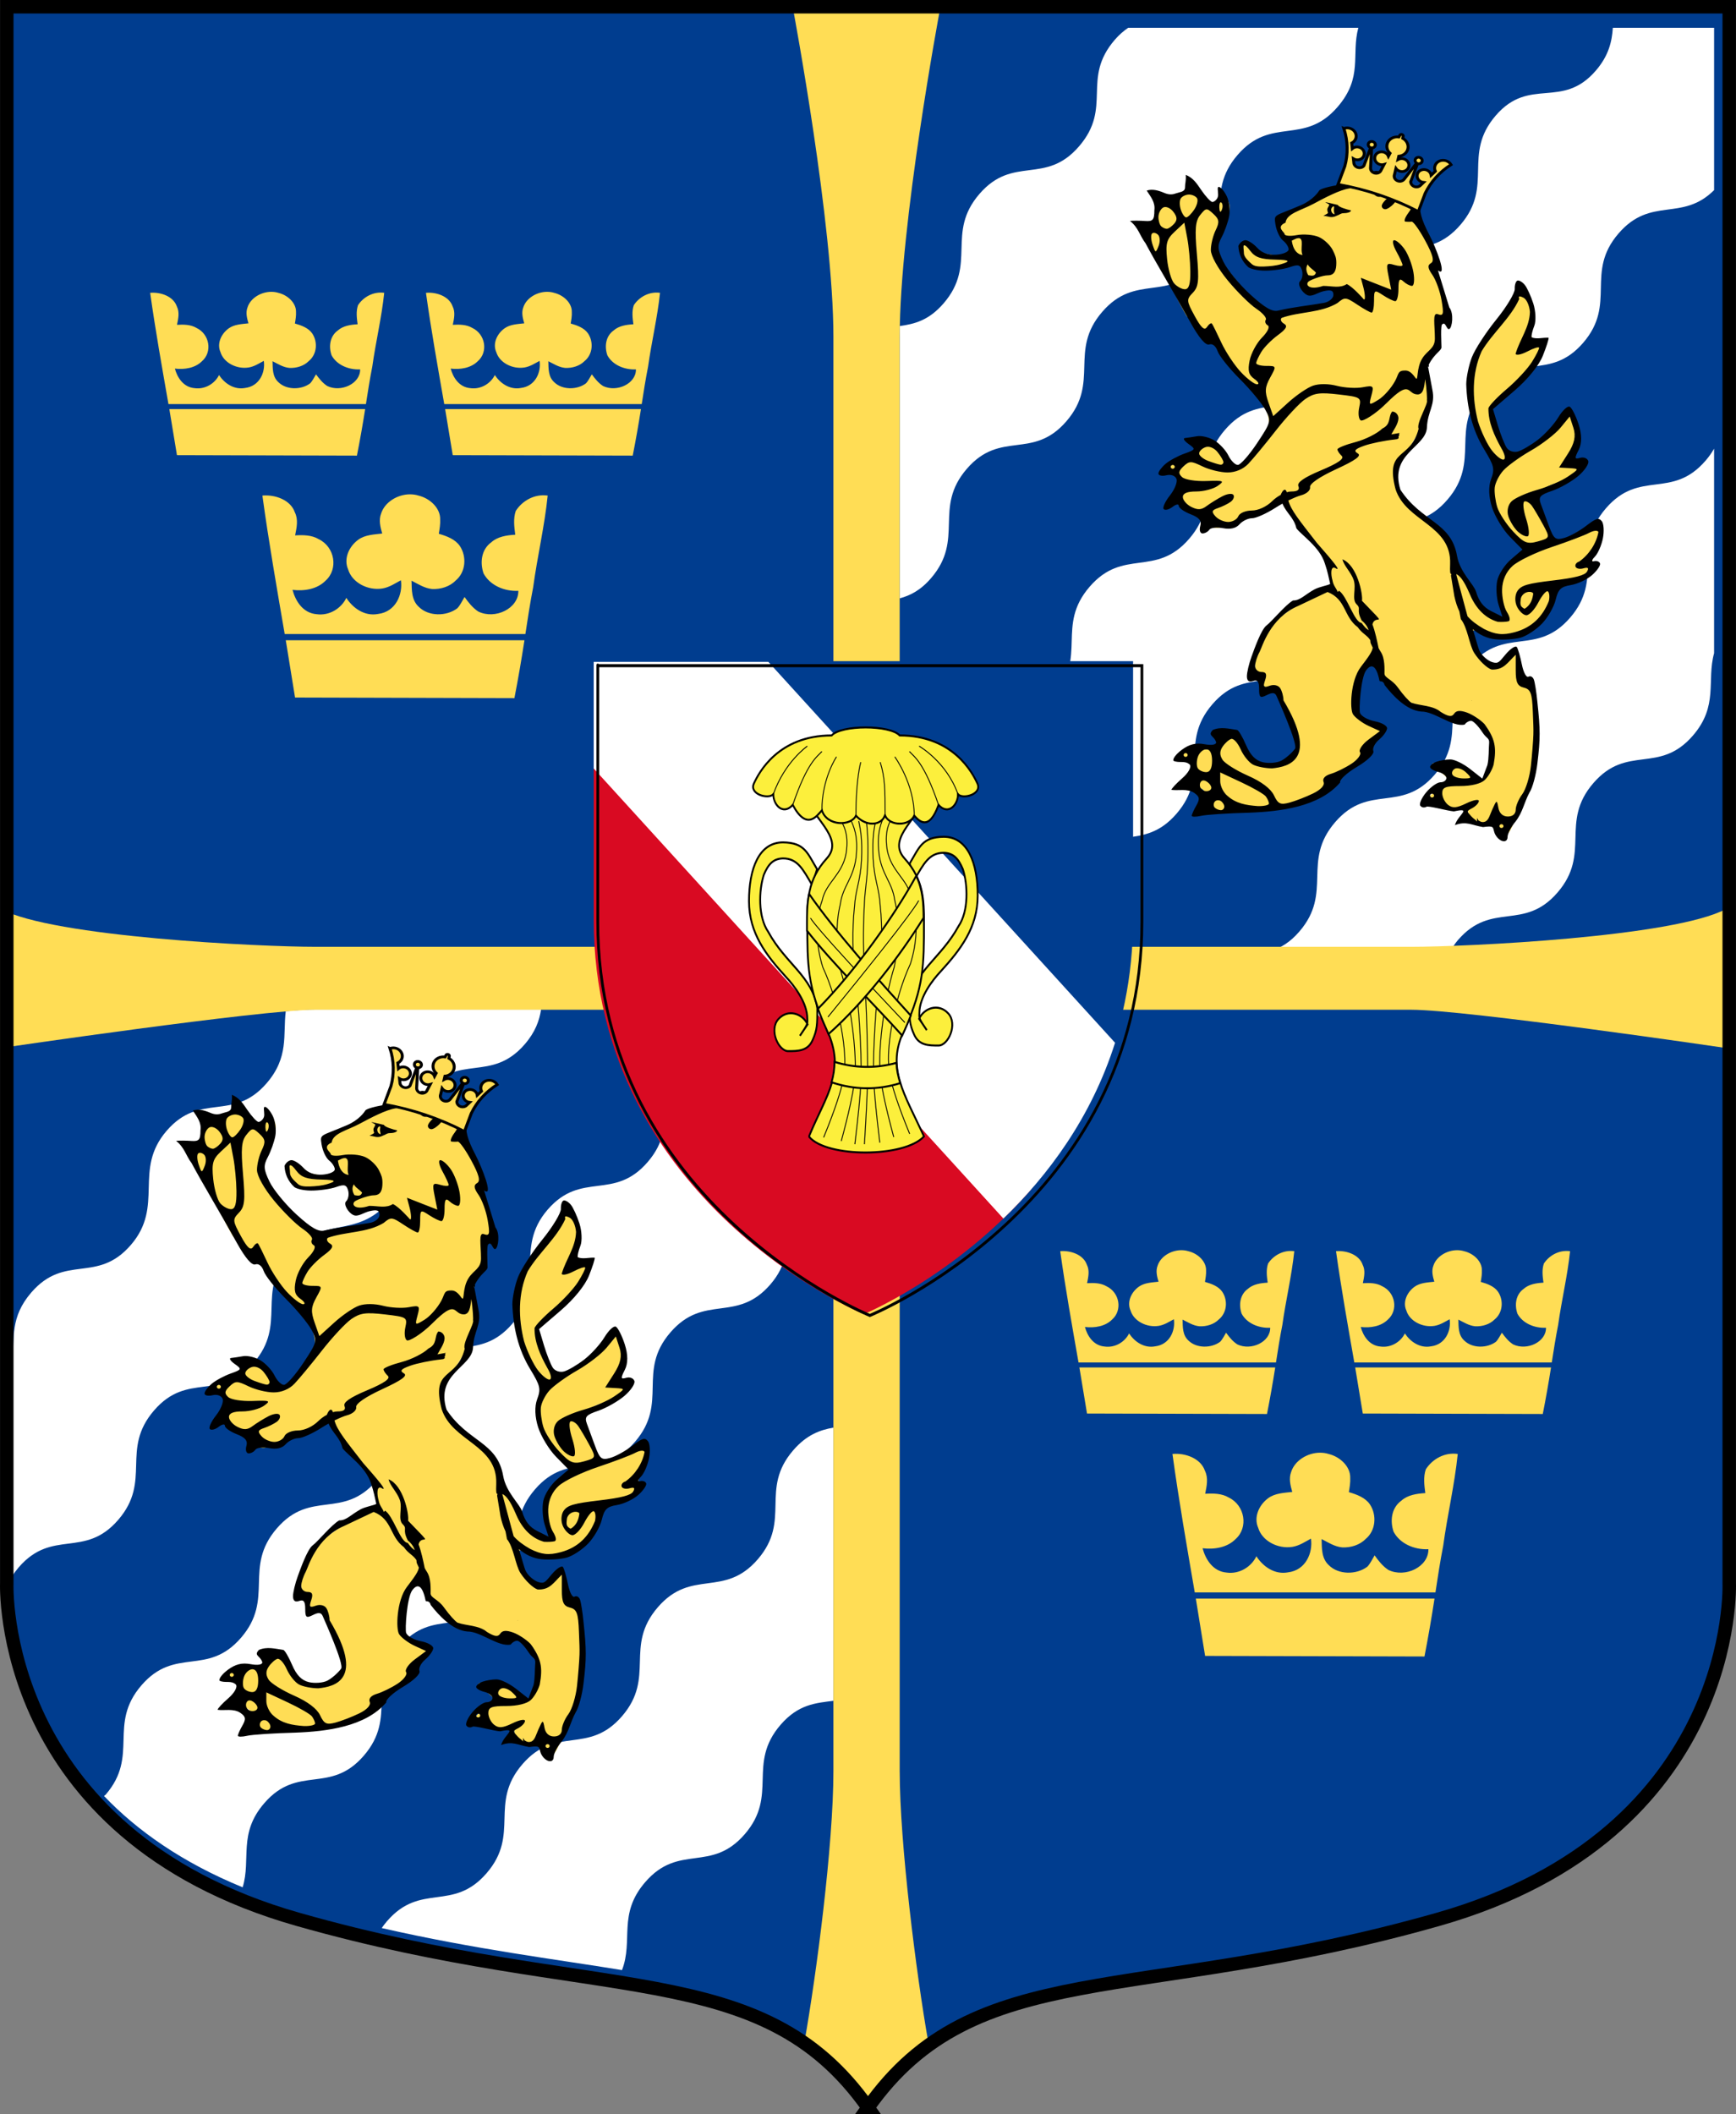
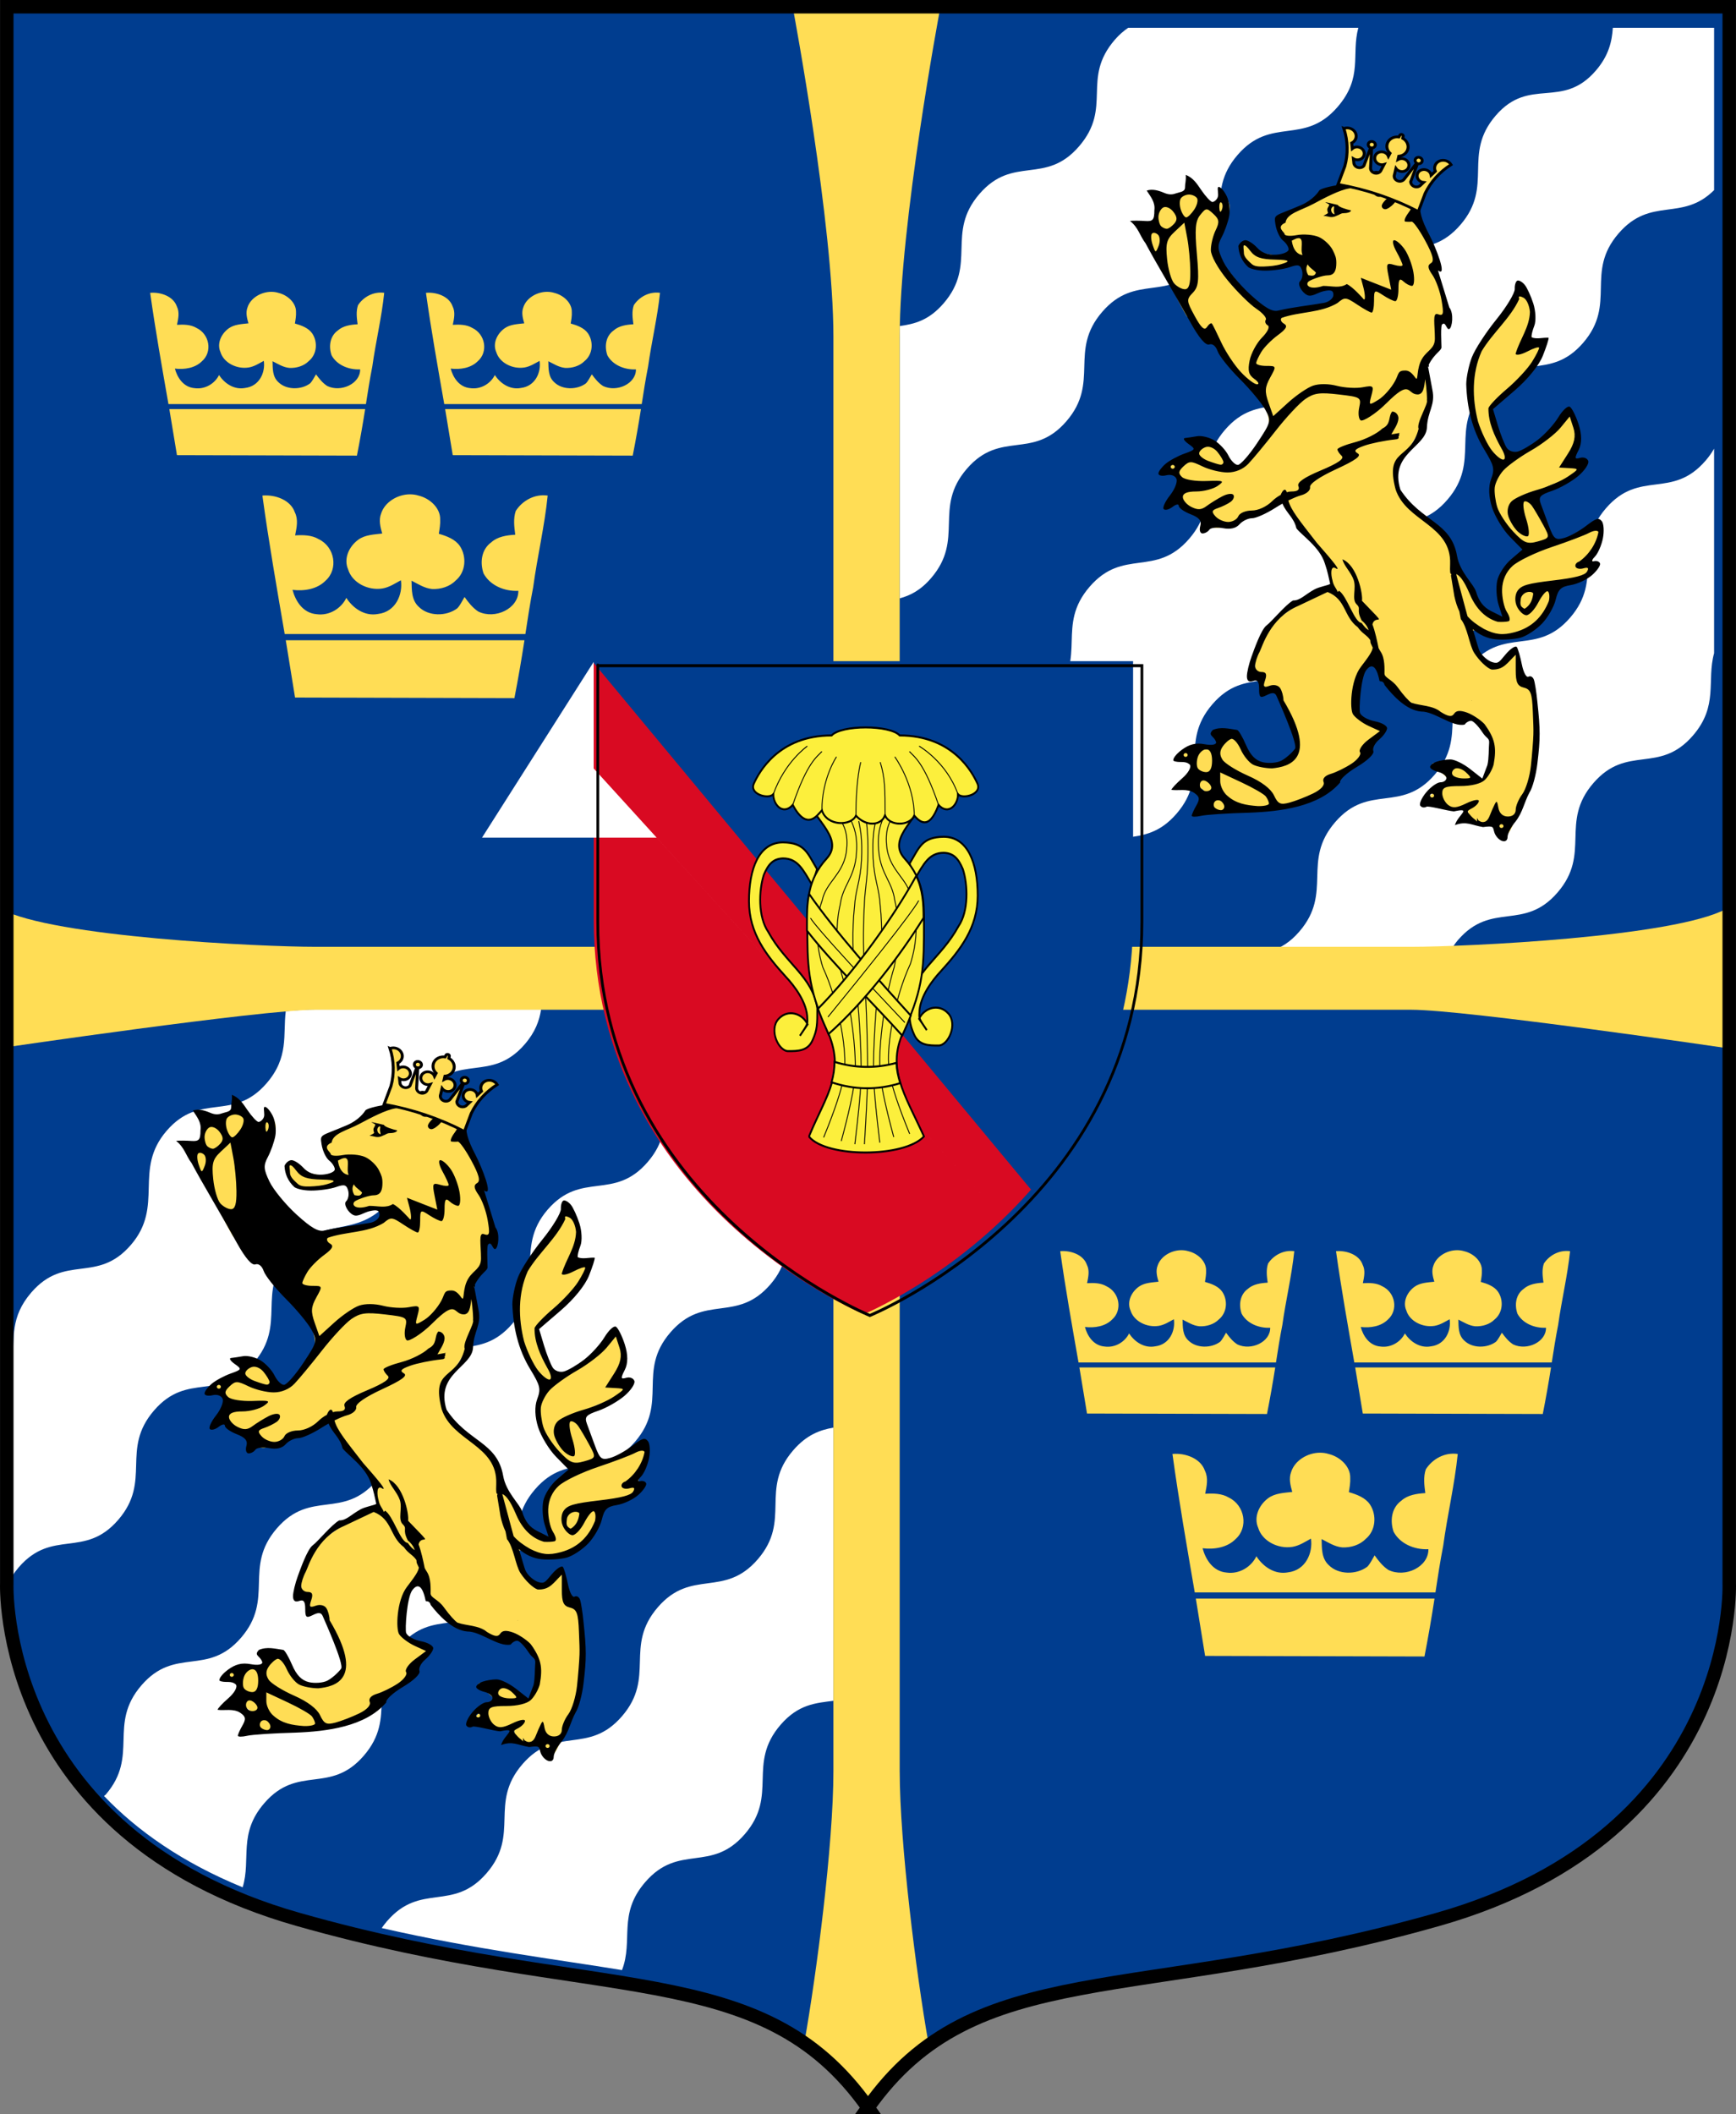
<svg xmlns="http://www.w3.org/2000/svg" xmlns:ns1="http://www.inkscape.org/namespaces/inkscape" xmlns:ns2="http://sodipodi.sourceforge.net/DTD/sodipodi-0.dtd" xmlns:xlink="http://www.w3.org/1999/xlink" version="1.0" width="133.324" height="162.304" id="svg2" ns1:version="0.47 r22583" ns2:docname="Transnistria_State_Flag.svg">
  <rect width="100%" height="100%" fill="#808080" stroke="none" />
  <ns2:namedview pagecolor="#ffffff" bordercolor="#666666" borderopacity="1" objecttolerance="10" gridtolerance="10" guidetolerance="10" ns1:pageopacity="0" ns1:pageshadow="2" ns1:window-width="1280" ns1:window-height="1004" id="namedview60" showgrid="false" ns1:zoom="2.59935" ns1:cx="110.62871" ns1:cy="68.960275" ns1:window-x="-8" ns1:window-y="-8" ns1:window-maximized="1" ns1:current-layer="svg2" />
  <desc id="desc4">Flag of Canton of Valais (Wallis)</desc>
  <defs id="defs6">
    <ns1:perspective ns2:type="inkscape:persp3d" ns1:vp_x="0 : 330 : 1" ns1:vp_y="0 : 1000 : 0" ns1:vp_z="600 : 330 : 1" ns1:persp3d-origin="300 : 220 : 1" id="perspective64" />
    <linearGradient id="linearGradient2893">
      <stop id="stop2895" style="stop-color:#ffffff;stop-opacity:0.314" offset="0" />
      <stop id="stop2897" style="stop-color:#ffffff;stop-opacity:0.251" offset="0.19" />
      <stop id="stop2901" style="stop-color:#6b6b6b;stop-opacity:0.125" offset="0.6" />
      <stop id="stop2899" style="stop-color:#000000;stop-opacity:0.125" offset="1" />
    </linearGradient>
    <linearGradient id="linearGradient2885">
      <stop id="stop2887" style="stop-color:#ffffff;stop-opacity:1" offset="0" />
      <stop id="stop2891" style="stop-color:#ffffff;stop-opacity:1" offset="0.229" />
      <stop id="stop2889" style="stop-color:#000000;stop-opacity:1" offset="1" />
    </linearGradient>
    <linearGradient id="linearGradient2955">
      <stop id="stop2867" style="stop-color:#fd0000;stop-opacity:1" offset="0" />
      <stop id="stop2873" style="stop-color:#e77275;stop-opacity:0.659" offset="0.5" />
      <stop id="stop2959" style="stop-color:#000000;stop-opacity:0.323" offset="1" />
    </linearGradient>
    <radialGradient cx="225.524" cy="218.901" r="300" fx="225.524" fy="218.901" id="radialGradient2961" xlink:href="#linearGradient2955" gradientUnits="userSpaceOnUse" gradientTransform="matrix(-4.167939e-4,2.183,-1.884,-3.599562e-4,615.597,-289.121)" />
    <polygon points="-0.951,-0.309 0.951,-0.309 -0.588,0.809 0,-1 0,-1 0.588,0.809 " transform="scale(53,53)" id="star" />
    <clipPath id="clip">
      <path d="m 0,-200 0,800 300,0 0,-800 -300,0 z" id="path10" />
    </clipPath>
    <radialGradient cx="225.524" cy="218.901" r="300" fx="225.524" fy="218.901" id="radialGradient1911" xlink:href="#linearGradient2955" gradientUnits="userSpaceOnUse" gradientTransform="matrix(-4.167939e-4,2.183,-1.884,-3.599562e-4,615.597,-289.121)" />
    <radialGradient cx="225.524" cy="218.901" r="300" fx="225.524" fy="218.901" id="radialGradient2865" xlink:href="#linearGradient2955" gradientUnits="userSpaceOnUse" gradientTransform="matrix(0,1.749,-1.593,-1.049767e-7,551.788,-191.29)" />
    <radialGradient cx="225.524" cy="218.901" r="300" fx="225.524" fy="218.901" id="radialGradient2871" xlink:href="#linearGradient2955" gradientUnits="userSpaceOnUse" gradientTransform="matrix(0,1.386,-1.323,-5.741131e-8,-158.082,-109.541)" />
    <radialGradient cx="221.445" cy="226.331" r="300" fx="221.445" fy="226.331" id="radialGradient3163" xlink:href="#linearGradient2893" gradientUnits="userSpaceOnUse" gradientTransform="matrix(1.353,0,0,1.349,-77.629,-85.747)" />
    <ns1:perspective id="perspective19458" ns1:persp3d-origin="0.5 : 0.33333333 : 1" ns1:vp_z="1 : 0.5 : 1" ns1:vp_y="0 : 1000 : 0" ns1:vp_x="0 : 0.5 : 1" ns2:type="inkscape:persp3d" />
  </defs>
  <g id="layer4" transform="translate(553.272,-296.39)" />
  <path ns2:nodetypes="csccccsc" id="path4688" d="m 66.301,161.726 c 8.25,-11.644 20.642,-7.844 43.836,-14.404 23.194,-6.56 22.413,-25.744 22.413,-25.744 l 0,-120.71 -132.499,0 0,120.71 c 0,3e-5 -0.781,19.184 22.413,25.744 23.194,6.56 36.815,2.837 43.836,14.404 z" style="fill:#003d8f;fill-opacity:1;fill-rule:evenodd;stroke:none" />
  <path ns2:nodetypes="csssscccssssssscccssssssssssscccsssssssssccccssssssscccssssccccssssccsssssssscccssssssssssccssssssssscccccsssssssccssscc" id="path7944" d="m 86.645,2.133 c -0.342,0.235 -0.685,0.521 -1.03,0.922 -2.599,3.011 -0.149,5.172 -2.748,8.183 -2.599,3.011 -5.051,0.643 -7.65,3.654 -2.599,3.011 -0.149,5.383 -2.748,8.394 -1.148,1.33 -2.257,1.586 -3.372,1.745 -0.005,0.25 0,0.517 0,0.757 l 0,20.145 c 0.797,-0.218 1.587,-0.6 2.404,-1.547 2.599,-3.011 0.149,-5.383 2.748,-8.394 2.599,-3.011 5.051,-0.643 7.65,-3.654 2.599,-3.011 0.149,-5.383 2.748,-8.394 2.599,-3.011 5.051,-0.676 7.65,-3.687 2.599,-3.011 0.149,-5.35 2.748,-8.361 2.599,-3.011 5.082,-0.676 7.681,-3.687 1.972,-2.284 1.032,-3.978 1.593,-6.076 l -17.674,0 z m 37.221,0 c -0.073,1.049 -0.304,2.125 -1.311,3.292 -2.599,3.011 -5.082,0.432 -7.681,3.443 -2.599,3.011 -0.117,5.383 -2.717,8.394 -2.599,3.011 -5.082,0.676 -7.681,3.687 -2.599,3.011 -0.149,5.35 -2.748,8.361 -2.599,3.011 -5.051,0.676 -7.65,3.687 -2.599,3.011 -0.149,5.35 -2.748,8.361 -2.599,3.011 -5.051,0.676 -7.65,3.687 -2.599,3.011 -0.149,5.35 -2.748,8.361 -2.599,3.011 -5.051,0.676 -7.65,3.687 -2.599,3.011 -0.149,5.35 -2.748,8.361 -0.487,0.565 -0.957,0.926 -1.436,1.185 l 0,6.353 11.803,0 c 0.959,-2.333 -0.34,-4.355 1.811,-6.847 2.599,-3.011 5.051,-0.676 7.65,-3.687 2.599,-3.011 0.149,-5.383 2.748,-8.394 2.599,-3.011 5.051,-0.643 7.65,-3.654 2.599,-3.011 0.149,-5.383 2.748,-8.394 2.599,-3.011 5.051,-0.643 7.65,-3.654 2.599,-3.011 0.149,-5.383 2.748,-8.394 2.599,-3.011 5.082,-0.643 7.681,-3.654 2.599,-3.011 0.117,-5.383 2.717,-8.394 2.489,-2.883 4.858,-0.859 7.338,-3.325 l 0,-12.462 -7.775,0 z m 7.775,32.31 c -0.174,0.305 -0.381,0.603 -0.656,0.922 -2.599,3.011 -5.051,0.643 -7.65,3.654 -2.599,3.011 -0.149,5.383 -2.748,8.394 -2.599,3.011 -5.051,0.643 -7.65,3.654 -2.599,3.011 -0.149,5.383 -2.748,8.394 -2.599,3.011 -5.051,0.643 -7.65,3.654 -2.599,3.011 -0.149,5.383 -2.748,8.394 -0.733,0.85 -1.438,1.247 -2.155,1.481 l 10.742,0 c 0.714,0 1.829,-0.018 3.06,-0.066 0.155,-0.249 0.308,-0.499 0.531,-0.757 2.599,-3.011 5.051,-0.643 7.65,-3.654 2.599,-3.011 0.149,-5.383 2.748,-8.394 2.599,-3.011 5.051,-0.643 7.65,-3.654 1.98,-2.294 1.04,-4.203 1.624,-6.32 l 0,-15.701 z M 24.225,77.491 c -0.535,0 -1.332,0.048 -2.279,0.132 -0.224,1.815 0.262,3.526 -1.468,5.53 -2.599,3.011 -5.082,0.643 -7.681,3.654 -2.599,3.011 -0.149,5.752 -2.748,8.763 -2.599,3.011 -5.051,0.643 -7.65,3.654 -1.625,1.882 -1.291,3.506 -1.436,5.201 l 0,16.524 c 0.136,-0.205 0.287,-0.415 0.468,-0.625 2.599,-3.011 5.051,-0.643 7.65,-3.654 2.599,-3.011 0.149,-5.383 2.748,-8.394 2.599,-3.011 5.051,-0.643 7.65,-3.654 2.599,-3.011 0.149,-5.383 2.748,-8.394 2.599,-3.011 5.082,-1.012 7.681,-4.023 2.599,-3.011 0.117,-5.383 2.717,-8.394 2.599,-3.011 5.082,-0.643 7.681,-3.654 0.807,-0.935 1.118,-1.816 1.249,-2.666 l -17.33,0 z m 35.597,0 c -2.482,2.474 -4.878,0.439 -7.369,3.325 -2.599,3.011 -0.117,5.383 -2.717,8.394 -2.599,3.011 -5.082,0.643 -7.681,3.654 -2.599,3.011 -0.117,5.752 -2.717,8.763 -2.599,3.011 -5.082,0.643 -7.681,3.654 -2.599,3.011 -0.149,5.383 -2.748,8.394 -2.599,3.011 -5.051,0.643 -7.65,3.654 -2.599,3.011 -0.149,5.383 -2.748,8.394 -2.599,3.011 -5.051,0.643 -7.65,3.654 -2.599,3.011 -0.149,5.383 -2.748,8.394 -0.037,0.043 -0.088,0.058 -0.125,0.099 2.524,2.641 5.992,5.103 10.648,7.011 0.661,-2.168 -0.365,-4.112 1.655,-6.452 2.599,-3.011 5.051,-0.643 7.65,-3.654 2.599,-3.011 0.149,-5.383 2.748,-8.394 2.599,-3.011 5.051,-0.643 7.65,-3.654 2.599,-3.011 0.149,-5.383 2.748,-8.394 2.599,-3.011 5.082,-0.643 7.681,-3.654 2.599,-3.011 0.117,-5.383 2.717,-8.394 2.599,-3.011 5.082,-0.676 7.681,-3.687 2.599,-3.011 0.117,-5.72 2.717,-8.73 0.713,-0.826 1.423,-1.239 2.123,-1.481 l 0,-10.895 -4.184,0 0,5e-5 z m 4.184,32.101 c -1.018,0.178 -2.051,0.54 -3.091,1.745 -2.599,3.011 -0.117,5.35 -2.717,8.361 -2.599,3.011 -5.082,0.676 -7.681,3.687 -2.599,3.011 -0.149,5.35 -2.748,8.361 -2.599,3.011 -5.051,0.676 -7.65,3.687 -2.599,3.011 -0.149,5.35 -2.748,8.361 -2.599,3.011 -5.051,0.676 -7.65,3.687 -0.152,0.176 -0.286,0.355 -0.406,0.527 7.269,1.653 13.335,2.386 18.454,3.226 0.889,-2.296 -0.344,-4.288 1.78,-6.748 2.599,-3.011 5.051,-0.676 7.65,-3.687 2.599,-3.011 0.149,-5.383 2.748,-8.394 1.373,-1.59 2.717,-1.669 4.059,-1.843 l 0,-20.968 z" style="fill:#ffffff;fill-opacity:1;stroke:none" />
  <path ns2:nodetypes="cccccccccccccccccccccc" id="use5540" d="m 60.946,0.9 c 0,0 3.06,16.333 3.06,24.959 l 0,46.823 -39.781,0 c -4.2,0 -20.145,-0.745 -24.178,-2.906 l 0,10.677 c 0,0 19.979,-2.939 24.178,-2.939 l 39.781,0 0,58.414 c 0,5.724 -1.311,15.666 -2.217,20.785 1.646,1.186 3.148,3.106 4.528,5.038 1.505,-2.109 3.138,-3.805 4.965,-5.038 -0.905,-5.146 -2.186,-15.164 -2.186,-20.785 l 0,-58.414 39.282,0 c 4.2,0 24.188,2.939 24.188,2.939 l 0,-10.677 c -4.034,2.161 -19.988,2.906 -24.188,2.906 l -39.282,0 0,-46.823 c 0,-8.626 3.06,-24.959 3.06,-24.959 l -11.21,0 z" style="fill:#ffdd55;fill-opacity:1;stroke:none" />
  <g transform="matrix(0.999,0,0,0.999,0.096,-51.906)" id="g15272">
    <path ns2:nodetypes="ccccccccccccccccccccccccccccccccccccccccccccccccccccccccccccccc" id="path9632" d="m 115.247,115.998 c -0.644,-1.433 -2.338,0.172 -2.534,-2.056 -1.357,0.305 -4.432,-0.073 -2.186,-1.347 1.682,-0.667 0.071,-1.058 -0.507,-1.977 3.428,-0.658 3.683,3.791 4.504,-0.821 0.13,-3.832 -2.059,-1.714 -4.902,-3.337 -2.106,-0.241 -3.385,-2.327 -4.201,-3.927 -1.226,1.57 -3.107,4.511 0.817,5.401 -1.448,2.24 -2.513,3.001 -4.082,4.589 -2.855,1.91 -6.694,1.743 -9.982,1.878 -1.166,-0.183 1.877,-1.661 -0.707,-2.09 -2.624,0.187 2.103,-1.462 -1.036,-2.081 0.482,-1.492 4.633,0.286 3.18,-1.895 2.429,-0.876 0.91,3.556 5.377,2.248 1.67,-1.02 -0.175,-5.354 -1.644,-5.64 -1.22,-1.182 -1.15,-2.241 -0.444,-4.211 1.393,-1.597 3.438,-2.736 5.358,-3.736 0.16,-2.188 -2.747,-4.707 -3.545,-6.615 -0.084,-0.292 -2.05,1.176 -3.13,1.066 -0.981,0.942 -2.767,1.844 -3.248,0.058 -0.831,-0.258 -1.531,-0.775 -2.322,-1.458 1.039,-1.078 0.797,-1.672 -0.792,-1.78 0.788,-1.065 3.687,-1.102 2.207,-2.54 2.376,-1.153 2.845,4.553 4.961,0.718 2.168,-1.774 0.596,-3.874 -0.906,-5.297 -1.224,-1.799 -2.69,-3.367 -4.35,-4.895 -1.304,-2.232 -2.172,-4.613 -3.506,-6.829 1.023,-0.147 1.618,-0.875 1.111,-2.205 -0.852,-1.154 2.874,1.068 2.556,-1.305 0.826,0.924 1.935,2.622 2.68,0.997 1.722,1.805 -2.117,2.888 0.398,5.883 1.272,1.517 2.783,3.939 5.231,3.022 2.448,0.318 4.456,-1.97 2.044,-1.781 -3.224,1.268 0.338,-3.158 -2.124,-1.971 -2.763,1.083 -4.436,0.274 -3.981,-1.42 0.888,1.01 4.984,1.632 3.393,-0.387 -1.418,-1.306 -0.739,-1.726 0.361,-1.964 1.9,-1.247 5.475,-2.208 6.178,-2.982 0.671,-0.012 1.852,1.13 3.196,1.287 0.046,2.055 1.127,3.873 1.602,5.851 -0.164,1.63 1.709,2.994 0.242,4.151 -0.152,2.823 -1.294,2.225 -0.713,5.679 -0.038,3.028 -2.689,4.616 -2.512,6.839 0.704,2.466 4.187,3.389 4.514,6.057 0.824,1.278 2.119,4.548 3.835,4.372 -0.9,-3.462 -0.504,-3.821 2.005,-5.142 -1.513,-1.498 -3.905,-2.955 -2.644,-6.015 0.016,-1.024 -0.998,-1.721 -1.178,-2.752 -1.017,-2.387 -1.587,-5.539 0.148,-7.66 1.69,-0.659 1.75,-3.675 2.99,-3.808 1.424,1.367 -0.386,4.168 1.705,4.461 -0.448,2.201 -3.009,3.1 -4.177,4.914 0.789,2.026 0.486,4.65 3.771,2.554 0.942,-0.895 2.547,-4.016 2.867,-1.2 0.129,1.182 -0.852,2.267 0.575,2.942 -0.932,1.82 -5.287,0.518 -2.874,4.47 0.501,3.467 4.686,-2.56 3.984,1.104 -0.977,1.519 0.489,2.797 -3.446,3.604 -0.276,2.154 -1.527,4.535 -4.744,3.677 -3.818,-1.926 0.05,4.803 1.45,1.523 1.016,-0.356 0.442,2.245 1.732,2.514 0.412,3.026 0.601,6.292 -0.903,9.101 -0.565,0.491 -0.761,2.891 -1.652,2.164 z" style="fill:#ffdd55;fill-opacity:1" />
    <path id="path9634" d="m 105.697,65.091 c -0.257,-0.002 -0.561,0.247 -0.561,0.247 -0.171,0.592 -1.36,0.699 -2.173,0.811 -0.813,0.112 -1.549,0.314 -1.636,0.445 -0.087,0.131 -0.487,0.735 -1.414,1.133 -2.066,0.888 -2.087,0.647 -1.956,1.482 0.077,0.492 0.34,1.049 0.58,1.235 0.239,0.186 0.434,0.492 0.434,0.679 0,0.187 -0.423,0.369 -0.938,0.406 -0.617,0.044 -1.12,-0.136 -1.475,-0.525 -0.297,-0.324 -0.708,-0.587 -0.91,-0.587 -0.201,0 -0.443,0.195 -0.542,0.437 0.027,0.619 0.27,1.189 0.768,1.641 0.185,0.118 0.643,0.257 1.277,0.26 0.634,0.002 1.499,-0.123 1.923,-0.273 0.632,-0.225 0.8,-0.176 0.924,0.269 0.083,0.298 0.01,0.674 -0.16,0.833 -0.205,0.192 0.12,0.829 0.551,1.045 0.359,0.18 0.801,-0.185 1.235,-0.287 0.595,-0.14 0.787,-0.073 0.787,0.278 0,0.256 -0.32,0.531 -0.707,0.609 -1.172,0.206 -2.359,0.32 -3.516,0.591 -0.463,0.128 -1.024,-0.19 -2.159,-1.226 -0.843,-0.77 -1.777,-1.905 -2.074,-2.523 -0.463,-0.963 -0.481,-1.233 -0.127,-1.901 0.227,-0.428 0.483,-1.151 0.57,-1.605 0.087,-0.454 0.002,-1.144 -0.189,-1.535 -0.19,-0.391 -0.464,-0.71 -0.608,-0.71 -0.144,0 -0.052,0.3 -0.052,0.622 0,0.322 -0.314,0.544 -0.443,0.538 -0.129,-0.006 -0.519,-0.425 -0.863,-0.931 -0.344,-0.506 -0.611,-0.92 -1.183,-1.155 0.035,0.484 -0.057,0.607 -0.057,0.97 0,0.34 -0.386,0.344 -0.655,0.441 -0.269,0.097 -0.534,0.15 -0.947,-0.026 -0.427,-0.182 -0.899,-0.323 -1.343,-0.176 0.316,0.486 0.671,0.908 0.589,1.513 0,0.735 -0.116,0.869 -0.702,0.825 -0.387,-0.029 -0.916,-0.032 -1.174,-0.009 0.655,0.517 0.752,1.138 1.197,1.72 0.315,0.595 0.998,1.805 1.518,2.69 0.519,0.885 1.397,2.426 1.951,3.422 0.652,1.172 1.157,1.76 1.428,1.663 0.246,-0.088 0.509,0.122 0.641,0.512 0.124,0.365 0.896,1.33 1.711,2.143 0.815,0.813 1.697,1.878 1.961,2.364 0.464,0.854 0.443,0.943 -0.632,2.562 -0.612,0.922 -1.28,1.676 -1.485,1.676 -0.205,0 -0.529,-0.325 -0.721,-0.719 -0.192,-0.394 -0.67,-0.914 -1.065,-1.155 -0.395,-0.242 -0.999,-0.391 -1.343,-0.331 -0.344,0.06 -0.766,0.124 -0.938,0.141 -0.172,0.017 -0.048,0.223 0.278,0.454 0.568,0.402 0.555,0.433 -0.311,0.741 -0.498,0.177 -1.15,0.53 -1.452,0.785 -0.301,0.255 -0.551,0.591 -0.551,0.745 0,0.155 0.275,0.218 0.608,0.137 0.357,-0.087 0.675,0.024 0.778,0.273 0.095,0.232 -0.131,0.807 -0.504,1.279 -0.373,0.472 -0.584,0.944 -0.471,1.05 0.113,0.105 0.417,0.027 0.679,-0.176 0.263,-0.204 0.476,-0.241 0.476,-0.079 0,0.161 0.408,0.451 0.905,0.644 0.666,0.258 0.861,0.497 0.745,0.913 -0.087,0.31 -0.007,0.564 0.174,0.564 0.182,0 0.416,-0.127 0.519,-0.282 0.103,-0.156 0.575,-0.213 1.051,-0.123 0.577,0.108 1.003,0.01 1.277,-0.3 0.226,-0.255 0.658,-0.463 0.957,-0.463 0.299,0 1.089,-0.35 1.758,-0.776 0.183,-0.117 0.381,-0.237 0.584,-0.348 0.301,0.736 0.887,1.075 1.07,1.896 0.394,0.528 1.799,1.441 2.187,2.699 0.24,0.697 0.288,1.071 0.41,1.579 -0.171,0.109 -0.834,0.217 -1.193,0.41 -0.757,0.409 -1.097,0.865 -1.664,0.86 -0.577,0.325 -1.639,1.624 -2.036,1.918 -0.408,0.303 -0.946,1.83 -1.145,2.377 -0.2,0.547 -0.363,1.233 -0.363,1.526 0,0.353 0.16,0.478 0.471,0.366 0.344,-0.124 0.467,0.037 0.467,0.604 0,0.669 0.08,0.734 0.594,0.476 0.441,-0.221 0.637,-0.196 0.759,0.101 0.09,0.22 1.659,3.687 1.405,4.026 -0.254,0.339 -0.734,0.756 -1.065,0.922 -0.332,0.166 -0.966,0.214 -1.409,0.11 -0.558,-0.131 -0.956,-0.538 -1.292,-1.323 -0.267,-0.624 -0.573,-1.143 -0.683,-1.155 -0.628,-0.093 -1.258,-0.262 -1.867,0 -0.431,0.449 0.1,0.427 0.259,0.953 0,0.189 -0.363,0.244 -0.914,0.141 -0.649,-0.121 -1.149,0.004 -1.725,0.428 -0.446,0.328 -0.734,0.71 -0.641,0.851 0.429,0.198 0.888,-0.055 1.254,0.295 0.131,0.198 -0.121,0.643 -0.594,1.054 -0.452,0.392 -0.82,0.789 -0.82,0.882 0.544,0.075 1.211,-0.12 1.744,0.229 0.422,0.289 0.454,0.474 0.17,0.97 -0.194,0.339 -0.354,0.695 -0.354,0.789 0,0.094 0.32,0.099 0.707,0.009 0.387,-0.09 2.059,-0.201 3.714,-0.243 2.405,-0.09 5.389,-0.449 6.99,-2.324 -0.072,-0.195 0.508,-0.733 1.287,-1.195 0.822,-0.487 1.353,-0.999 1.263,-1.217 -0.085,-0.207 0.115,-0.605 0.448,-0.886 0.332,-0.282 0.608,-0.672 0.608,-0.869 0,-0.196 -0.427,-0.436 -0.947,-0.534 -0.52,-0.097 -1.03,-0.383 -1.131,-0.631 -0.102,-0.248 0.055,-2.718 0.462,-3.277 0.407,-0.559 0.795,-0.396 1.032,0.794 0.02,0.102 0.289,-0.067 0.396,0.331 0.64,0.832 1.696,1.951 2.814,2.037 1.017,-0.019 2.381,1.213 3.337,1.001 0.105,-0.16 0.331,-0.291 0.495,-0.291 0.164,0 0.557,0.403 0.877,0.895 0.32,0.492 0.549,0.409 0.509,0.842 -0.04,0.434 -0.008,1.141 -0.132,1.667 l -0.391,1.036 -0.938,-0.736 c -0.515,-0.405 -1.196,-0.736 -1.513,-0.736 -0.317,0 -0.798,0.079 -1.07,0.176 -0.272,0.098 -0.495,0.281 -0.495,0.406 0,0.125 0.283,0.295 0.627,0.379 0.344,0.084 0.627,0.296 0.627,0.472 0,0.176 -0.202,0.322 -0.448,0.322 -0.246,0 -0.739,0.342 -1.094,0.763 -0.354,0.421 -0.562,0.887 -0.467,1.032 0.096,0.145 0.307,0.183 0.471,0.088 0.164,-0.095 1.581,0.309 2.116,0.357 1.461,-0.312 0.305,0.253 0.08,1.054 0.888,-0.335 1.296,0.012 2.159,0.15 0.828,-0.108 0.749,-0.023 0.863,0.384 0.08,0.286 0.343,0.588 0.584,0.675 0.261,0.094 0.438,-0.028 0.438,-0.3 0,-0.251 0.283,-0.79 0.627,-1.2 0.537,-0.696 0.652,-1.457 1.056,-2.209 0.238,-0.356 0.513,-1.373 0.613,-2.258 0.228,-1.893 0.226,-2.566 -0.005,-4.723 -0.069,-0.724 -0.191,-1.491 -0.269,-1.702 -0.078,-0.212 -0.265,-0.31 -0.42,-0.221 -0.154,0.089 -0.379,-0.33 -0.5,-0.931 -0.12,-0.601 -0.294,-1.206 -0.387,-1.345 -0.092,-0.139 -0.478,0.106 -0.853,0.547 -0.5,0.586 -0.556,0.752 -1.023,0.613 -0.351,-0.104 -0.792,-0.483 -0.98,-0.842 -0.119,-0.226 -0.314,-1.021 -0.533,-1.702 0.518,0.45 1.123,0.725 1.744,0.785 0.611,0.059 1.484,0.001 1.942,-0.128 0.458,-0.13 1.195,-0.616 1.64,-1.08 0.445,-0.464 0.916,-1.286 1.046,-1.826 0.195,-0.81 0.4,-1.009 1.169,-1.133 0.512,-0.083 1.246,-0.427 1.631,-0.767 0.385,-0.34 0.661,-0.741 0.613,-0.891 -0.048,-0.15 -0.259,-0.23 -0.467,-0.176 -0.209,0.054 -0.183,-0.095 0.057,-0.335 0.238,-0.238 0.519,-0.874 0.627,-1.416 0.108,-0.542 0.07,-1.14 -0.085,-1.327 -0.238,-0.288 -0.432,-0.23 -1.207,0.366 -0.506,0.389 -1.256,0.804 -1.673,0.922 -0.676,0.191 -0.804,0.091 -1.174,-0.895 -0.228,-0.608 -0.513,-1.385 -0.636,-1.729 -0.191,-0.531 -0.06,-0.677 0.881,-0.997 0.609,-0.207 1.511,-0.721 2.003,-1.138 0.492,-0.417 0.837,-0.933 0.768,-1.147 -0.069,-0.214 -0.345,-0.324 -0.617,-0.247 -0.438,0.123 -0.454,0.05 -0.118,-0.613 0.25,-0.494 0.251,-1.163 -0.005,-1.958 -0.214,-0.664 -0.525,-1.276 -0.688,-1.358 -0.163,-0.082 -0.556,0.289 -0.877,0.82 -0.321,0.532 -1.025,1.304 -1.56,1.715 -0.535,0.412 -1.231,0.82 -1.546,0.908 -0.316,0.089 -0.702,-0.042 -0.863,-0.291 -0.161,-0.249 -0.466,-1.015 -0.674,-1.707 l -0.377,-1.257 1.673,-1.438 c 1.016,-0.874 1.86,-1.919 2.159,-2.664 0.27,-0.674 0.471,-1.297 0.443,-1.385 -0.411,-0.031 -0.927,0.136 -1.306,-0.035 -0.032,-0.117 0.062,-0.515 0.207,-0.882 0.145,-0.367 0.11,-1.137 -0.075,-1.711 -0.185,-0.574 -0.481,-1.222 -0.66,-1.438 -0.178,-0.216 -0.428,-0.362 -0.556,-0.326 -0.128,0.036 -0.225,0.328 -0.212,0.644 0.012,0.316 -0.627,1.377 -1.424,2.359 -0.797,0.983 -1.642,2.285 -1.876,2.897 -0.234,0.612 -0.425,1.539 -0.429,2.059 0.056,1.757 0.438,3.474 1.381,5.014 0.772,1.273 0.82,1.499 0.523,2.302 -0.207,0.559 -0.176,1.361 0.08,2.157 0.224,0.696 0.839,1.711 1.372,2.254 l 0.966,0.983 -0.881,0.754 c -0.487,0.413 -0.965,1.161 -1.065,1.663 -0.1,0.501 -0.049,1.326 0.113,1.83 l 0.292,0.913 -0.858,-0.428 c -0.598,-0.3 -0.949,-0.751 -1.169,-1.495 -0.173,-0.586 -1.237,-1.469 -1.461,-2.752 -0.458,-2.624 -2.709,-2.586 -4.351,-5.08 -0.882,-2.778 1.973,-3.269 2.036,-4.789 0.052,-1.265 0.668,-1.724 0.42,-2.889 l -0.325,-1.746 c -0.011,0.002 -0.025,0.005 -0.038,0.004 0.008,-0.023 0.019,-0.044 0.028,-0.066 l 0.009,0.062 c 0.051,-0.01 0.075,-0.062 0.047,-0.19 0.438,-0.866 0.976,-1.066 0.976,-1.332 0,-0.266 -0.09,-1.773 0.071,-1.773 0.249,-0.237 0.326,0.462 0.533,0.366 0.223,-0.104 0.368,-1.2 0,-1.658 l -0.872,-2.844 c 0.773,0.588 -0.185,-1.817 -0.66,-2.725 -0.636,-1.215 -0.807,-1.887 -0.655,-2.531 0.174,-0.739 0.092,-0.916 -0.523,-1.133 -0.401,-0.142 -0.851,-0.188 -0.999,-0.106 -0.148,0.082 -0.572,-0.209 -0.943,-0.644 0,0 -0.576,-0.508 -0.976,-0.512 z m 0.156,0.353 c 0.172,0 0.311,0.13 0.311,0.291 0,0.161 -0.139,0.295 -0.311,0.295 -0.172,0 -0.316,-0.135 -0.316,-0.295 0,-0.161 0.144,-0.291 0.316,-0.291 z m -1.315,0.904 c 0.436,0.003 0.658,0.124 0.867,0.392 0.314,0.402 0.527,0.44 1.028,0.19 0.347,-0.174 0.992,-0.313 1.433,-0.313 0.56,0 0.801,0.157 0.801,0.52 0,0.286 -0.218,0.811 -0.485,1.169 -0.268,0.358 -0.374,0.664 -0.236,0.684 0.139,0.017 0.354,0.018 0.481,0 0.127,-0.018 0.599,0.642 1.046,1.469 0.593,1.096 0.71,1.563 0.438,1.72 -0.28,0.162 -0.252,0.386 0.113,0.908 0.267,0.382 0.585,1.258 0.702,1.945 0.184,1.08 0.144,1.226 -0.297,1.067 -0.423,-0.152 -0.216,0.816 -0.217,1.874 -7.5e-4,0.775 -0.551,0.882 -0.947,1.491 -0.521,0.8 -0.295,1.866 -0.542,1.535 -0.179,-0.24 -0.416,-0.562 -0.759,-0.569 -0.62,-0.013 -0.509,0.238 -0.801,0.785 -0.292,0.547 -0.871,1.205 -1.287,1.46 -0.744,0.456 -0.752,0.45 -0.542,-0.331 0.2,-0.747 0.161,-0.783 -0.679,-0.626 -0.49,0.092 -1.375,0.042 -1.966,-0.11 -0.654,-0.169 -1.376,-0.175 -1.848,-0.013 -0.426,0.146 -1.287,0.735 -1.914,1.305 l -1.141,1.036 -0.363,-1.032 c -0.3,-0.852 -0.28,-1.194 0.127,-1.932 0.489,-0.885 0.488,-0.895 -0.292,-0.895 -0.434,0 -0.789,-0.1 -0.782,-0.221 0.006,-0.121 0.182,-0.503 0.391,-0.851 0.209,-0.349 0.78,-0.93 1.268,-1.288 0.663,-0.486 0.781,-0.71 0.476,-0.886 -0.225,-0.13 -0.303,-0.329 -0.179,-0.445 1.397,-0.496 3.011,-0.365 4.299,-1.147 0.546,-0.462 0.639,-0.456 1.508,0.123 0.509,0.339 1.01,0.617 1.112,0.617 0.102,0 0.184,-0.403 0.184,-0.895 0,-0.866 0.025,-0.878 0.698,-0.437 0.382,0.251 0.804,0.454 0.938,0.454 0.134,0 0.24,-0.42 0.24,-0.935 0,-0.728 0.085,-0.86 0.377,-0.587 0.206,0.193 0.504,0.348 0.665,0.348 0.16,0 0.209,-0.474 0.108,-1.054 -0.101,-0.58 -0.404,-1.37 -0.674,-1.755 -0.27,-0.385 -0.629,-0.701 -0.801,-0.701 -0.173,0 -0.098,0.389 0.165,0.864 0.262,0.475 0.476,0.946 0.476,1.045 0,0.099 -0.291,0.092 -0.646,-0.013 -0.593,-0.176 -0.627,-0.108 -0.434,0.856 l 0.207,1.05 -1.164,-0.454 -1.169,-0.459 0.198,0.75 c 0.111,0.413 0.19,1.103 -0.005,0.869 -0.043,-0.051 -0.78,-0.897 -1.273,-1.138 -0.534,0.345 -1.127,0.145 -1.815,0.141 -1.174,0.386 -1.421,-0.161 -1.075,-0.37 0.258,-0.156 1.036,-0.438 1.424,-0.441 0.537,-0.003 0.66,-0.409 0.66,-0.957 0,-0.395 -0.073,-0.569 -0.264,-0.961 -0.191,-0.392 -0.679,-0.857 -1.089,-1.032 -0.41,-0.175 -1.17,-0.238 -1.687,-0.141 -0.517,0.097 -0.94,0.057 -0.938,-0.084 0.002,-0.141 -0.707,-0.54 0.071,-0.873 0.095,-0.719 1.187,-0.932 2.14,-1.442 0.891,-0.477 2.027,-1.079 2.776,-1.191 0.275,-0.041 0.501,-0.068 0.693,-0.079 0.072,-0.004 0.136,-0.009 0.198,-0.009 z m -13.231,0.56 c 0.238,0 0.515,0.123 0.617,0.278 0.102,0.154 0.007,0.549 -0.212,0.878 -0.219,0.328 -0.498,0.6 -0.617,0.6 -0.119,0 -0.301,-0.262 -0.41,-0.582 -0.109,-0.32 -0.112,-0.715 -0.005,-0.878 0.107,-0.162 0.389,-0.295 0.627,-0.295 z m -1.81,0.957 c 0.193,0.006 0.432,0.142 0.603,0.362 0.307,0.393 0.326,0.634 0.071,0.922 -0.19,0.214 -0.448,0.392 -0.57,0.392 -0.122,0 -0.314,-0.087 -0.429,-0.194 -0.115,-0.107 -0.212,-0.429 -0.212,-0.714 0,-0.286 0.165,-0.613 0.363,-0.728 0.05,-0.029 0.11,-0.042 0.174,-0.04 z m -0.877,1.985 c 0.02,5.65e-4 0.04,0.004 0.061,0.009 0.084,0.017 0.175,0.066 0.25,0.141 0.15,0.15 0.169,0.534 0.042,0.856 -0.221,0.56 -0.241,0.559 -0.462,-0.093 -0.127,-0.374 -0.147,-0.762 -0.042,-0.86 0.039,-0.037 0.092,-0.054 0.151,-0.053 z m 11.091,0.401 c 0.495,-0.002 0.113,0.827 0.325,1.297 0,0 -0.668,0.014 -0.825,-1.098 0.449,-0.231 0.471,-0.193 0.462,-0.168 0.002,-0.002 0.006,-0.001 0.038,-0.031 z m -4.176,0.56 c 0.095,-0.022 0.247,0.106 0.481,0.419 0.378,0.505 0.815,0.656 1.956,0.679 1.202,0.024 1.074,0.152 0.434,0.344 -0.43,0.129 -0.891,0.169 -1.329,0.185 -0.439,0.016 -0.75,-0.01 -0.957,-0.203 -0.206,-0.193 -0.589,-0.504 -0.589,-0.829 0,-0.284 -0.09,-0.574 0.005,-0.595 z m 21.226,3.925 c 0.057,0.005 0.142,0.038 0.259,0.097 0.124,0.062 0.236,0.21 0.325,0.406 0.089,0.196 0.154,0.438 0.174,0.692 -0.034,1.191 -0.785,2.113 -1.103,3.219 0.044,0.138 0.458,0.051 0.919,-0.19 0.461,-0.241 0.859,-0.37 0.886,-0.287 0.027,0.083 -0.218,0.572 -0.542,1.089 -0.324,0.517 -1.188,1.451 -1.918,2.068 -0.731,0.618 -1.374,1.29 -1.433,1.495 -0.012,1.084 0.45,2.101 0.98,3.052 0.284,0.476 0.361,0.847 0.189,0.895 -0.162,0.046 -0.573,-0.276 -0.91,-0.71 -0.337,-0.434 -0.815,-1.43 -1.061,-2.218 -0.451,-1.783 -0.482,-3.671 0.278,-5.389 0.844,-1.417 2.211,-2.534 2.889,-4.013 -0.048,-0.149 -0.029,-0.216 0.066,-0.207 z m -7.287,6.377 c 0.116,0.793 0.151,1.577 0.123,1.583 0.145,0.267 -0.832,1.755 -0.636,2.214 -0.636,2.485 -2.61,1.409 -1.772,4.644 0.82,2.505 4.304,2.732 4.195,5.742 -0.024,0.652 0.002,0.768 0.099,0.772 l -0.033,0.123 0.259,1.579 c 0.094,0.443 0.222,0.827 0.387,1.173 l 0.113,0.595 c 0.516,0.623 0.649,2.007 1.032,2.602 0.384,0.595 0.984,1.166 1.334,1.27 0.949,0.032 1.208,-0.535 1.852,-1.138 l 0,1.186 c 0,0.941 0.131,1.219 0.627,1.341 0.525,0.129 0.633,0.43 0.688,1.865 0.036,0.941 0.056,1.264 0.042,1.746 -0.014,0.483 -0.1,1.559 -0.189,2.39 -0.088,0.831 -0.387,1.816 -0.665,2.187 -0.278,0.371 -0.504,0.909 -0.504,1.195 0,0.319 -0.233,0.52 -0.603,0.52 -0.381,0 -0.649,-0.241 -0.726,-0.657 -0.12,-0.645 -0.129,-0.644 -0.467,0.106 -0.19,0.421 -0.28,0.846 -0.566,0.948 -0.285,0.102 -0.439,-0.084 -0.49,-0.084 l -0.123,-0.198 0,0.282 c -0.062,-0.131 -0.261,-0.213 -0.424,-0.397 -0.35,-0.394 -0.416,-0.395 0.033,-0.631 0.293,-0.153 0.533,-0.407 0.533,-0.564 0,-0.157 -0.428,-0.075 -0.957,0.181 -0.75,0.363 -1.061,0.39 -1.409,0.119 -0.246,-0.191 -0.448,-0.593 -0.448,-0.895 0,-0.455 0.239,-0.551 1.386,-0.551 0.842,0 1.578,-0.179 1.876,-0.459 0.27,-0.253 0.581,-0.79 0.688,-1.191 0.238,-1.317 0.115,-1.992 -0.707,-3.118 -0.321,-0.334 -0.923,-0.729 -1.339,-0.878 -0.527,-0.188 -0.827,-0.163 -0.99,0.084 -0.177,0.267 -0.429,0.235 -1.028,-0.132 -0.586,-0.509 -1.607,-0.476 -2.253,-0.706 -0.193,-0.119 -0.604,-0.56 -1.056,-1.186 -0.452,-0.626 -1.018,-0.723 -1.018,-1.063 -6.1e-4,-0.34 0.047,-1.154 -0.288,-1.667 -0.063,-0.097 -0.117,-0.19 -0.165,-0.282 -0.116,-0.563 -0.265,-1.284 -0.471,-1.817 0.206,-0.899 1.371,0.447 -0.806,-1.821 0.084,-0.497 -0.37,-2.736 -1.499,-3.184 0.096,0.479 0.662,0.993 0.863,1.592 0.216,0.642 -0.172,1.475 0.222,1.861 0.394,0.386 -0.069,0.35 0.396,1.252 0.292,0.236 0.446,0.478 0.533,0.741 -0.176,-0.119 -0.283,-0.198 -0.547,-0.564 -0.556,-0.022 -1.113,-2.09 -1.749,-2.478 -0.027,0.069 -0.059,0.093 -0.094,0.088 -0.07,-0.228 -0.329,-0.472 -0.391,-0.873 -0.127,-0.412 -0.165,-1.136 0.203,-0.957 0.788,0.499 -1.172,-1.639 -1.405,-1.927 -1.361,-1.75 -1.983,-2.501 -2.192,-3.255 0.382,-0.19 0.737,-0.338 0.962,-0.397 0.437,-0.114 0.75,-0.39 0.707,-0.626 -0.048,-0.263 0.711,-0.786 2.008,-1.385 1.516,-0.699 1.972,-1.034 1.654,-1.217 -0.332,-0.192 -0.214,-0.33 0.49,-0.582 0.51,-0.183 1.559,-0.399 2.333,-0.481 0.066,-0.007 0.16,-0.022 0.231,-0.031 0.001,-0.004 -0.002,-0.009 0,-0.013 0.015,-0.028 0.066,-0.022 0.09,-0.044 0.011,-0.01 0,-0.026 0,-0.04 0,-0.042 -0.011,-0.087 0,-0.128 0.005,-0.019 0.036,-0.021 0.042,-0.04 0.007,-0.019 -0.01,-0.149 0,-0.168 0.009,-0.018 0.041,-0.025 0.047,-0.044 -0.186,0.031 -0.607,0.115 -0.646,0.115 0.143,-0.292 0.529,-0.79 0.547,-1.23 0,-0.29 -0.217,-0.525 -0.486,-0.525 -0.322,0.398 -0.052,0.97 -0.754,1.305 -0.374,0.373 -1.303,0.841 -2.065,1.041 -0.762,0.2 -1.386,0.452 -1.386,0.56 0,0.108 0.146,0.33 0.325,0.498 0.227,0.212 -0.255,0.553 -1.584,1.111 -1.324,0.556 -1.861,0.931 -1.744,1.217 0.115,0.282 -0.057,0.41 -0.547,0.41 -0.1,0 -0.219,0.019 -0.344,0.057 -0.115,-0.363 -0.325,-0.158 -0.467,0.203 -0.236,0.128 -0.465,0.292 -0.646,0.472 -0.434,0.432 -1.081,0.732 -1.584,0.732 -0.468,0 -0.929,0.195 -1.028,0.437 -0.099,0.241 -0.449,0.441 -0.778,0.441 -0.328,0 -0.773,-0.197 -0.985,-0.437 -0.316,-0.356 -0.278,-0.471 0.198,-0.631 0.32,-0.107 0.758,-0.322 0.971,-0.476 0.213,-0.154 0.309,-0.394 0.217,-0.534 -0.092,-0.139 -0.474,-0.092 -0.853,0.106 -0.379,0.198 -0.925,0.536 -1.211,0.75 -0.397,0.297 -0.677,0.315 -1.174,0.066 -0.358,-0.179 -0.65,-0.523 -0.65,-0.759 0,-0.29 0.332,-0.428 1.032,-0.428 0.569,0 1.311,-0.193 1.645,-0.428 0.559,-0.393 0.485,-0.423 -0.877,-0.375 -0.824,0.029 -1.649,-0.105 -1.862,-0.304 -0.302,-0.282 -0.277,-0.459 0.113,-0.825 0.452,-0.422 0.579,-0.42 1.457,0.004 0.529,0.256 1.397,0.467 1.928,0.467 0.605,0 1.197,-0.249 1.593,-0.662 0.347,-0.362 1.295,-1.502 2.102,-2.536 0.808,-1.034 1.833,-2.135 2.281,-2.443 0.679,-0.467 1.112,-0.523 2.569,-0.353 1.708,0.2 1.743,0.223 1.574,1.014 -0.095,0.446 -0.039,0.886 0.123,0.979 0.162,0.093 1.108,-0.455 1.984,-1.332 1.887,-1.888 1.556,-0.686 2.366,-0.662 0.462,0.014 0.523,-0.537 0.603,-1.164 z m 11.105,2.853 0.283,0.873 c 0.202,0.627 0.085,1.187 -0.41,1.962 l -0.693,1.085 0.787,0.044 c 0.771,0.045 0.771,0.054 -0.104,0.648 -0.491,0.334 -1.556,0.795 -2.366,1.023 -0.81,0.228 -1.689,0.619 -1.956,0.869 -0.284,0.265 -0.393,0.746 -0.259,1.16 0.126,0.39 0.45,0.914 0.716,1.164 0.266,0.25 0.609,0.42 0.768,0.375 0.159,-0.045 0.105,-0.652 -0.118,-1.345 -0.223,-0.693 -0.276,-1.293 -0.123,-1.336 0.154,-0.043 0.418,0.125 0.589,0.37 0.171,0.246 0.553,0.895 0.848,1.442 0.528,0.977 0.524,0.999 -0.405,1.261 -0.823,0.232 -1.078,0.127 -1.914,-0.767 -0.529,-0.565 -1.074,-1.406 -1.216,-1.87 -0.142,-0.464 -0.229,-1.137 -0.193,-1.495 0.035,-0.358 0.33,-0.947 0.655,-1.31 0.325,-0.363 1.284,-1.056 2.131,-1.539 0.847,-0.483 1.867,-1.269 2.263,-1.746 l 0.716,-0.869 z m -27.778,2.324 c 0.24,0.017 0.51,0.168 0.702,0.406 0.244,0.302 0.447,0.647 0.453,0.767 0.005,0.121 -0.097,0.213 -0.226,0.203 -0.129,-0.01 -0.551,-0.141 -0.938,-0.287 -0.387,-0.146 -0.702,-0.402 -0.702,-0.573 0,-0.171 0.219,-0.389 0.486,-0.485 0.07,-0.025 0.146,-0.037 0.226,-0.031 z m -2.743,1.394 c 0.086,0 0.156,0.065 0.156,0.146 0,0.08 -0.07,0.146 -0.156,0.146 -0.086,0 -0.156,-0.065 -0.156,-0.146 0,-0.08 0.07,-0.146 0.156,-0.146 z m 32.477,5.063 c 0.129,-0.011 0.226,0.017 0.25,0.093 -0.158,0.872 -0.718,1.732 -1.471,2.267 -0.208,0.059 -0.342,0.234 -0.292,0.388 0.05,0.154 0.323,0.216 0.603,0.137 0.366,-0.103 0.446,-0.033 0.283,0.251 -0.163,0.284 -0.896,0.477 -2.602,0.679 -1.967,0.233 -2.436,0.367 -2.739,0.794 -0.205,0.289 -0.23,0.814 -0.052,1.195 0.174,0.373 0.504,0.678 0.726,0.684 0.222,0.005 0.633,-0.427 0.914,-0.966 0.282,-0.539 0.608,-0.935 0.731,-0.873 0.122,0.061 0.164,0.397 0.089,0.745 -0.474,1.183 -1.289,2.04 -2.635,2.399 -0.925,0.248 -1.483,0.185 -2.352,-0.251 -0.563,-0.32 -0.966,-0.633 -1.268,-0.975 l -0.872,-3.241 c 0.234,0.088 0.564,0.412 1.018,1.473 0.395,0.974 1.084,1.886 2.187,2.196 0.297,0.021 0.671,-5.65e-4 0.825,-0.044 0.154,-0.044 0.095,-0.361 -0.127,-0.71 -0.223,-0.349 -0.389,-1.133 -0.372,-1.738 0.02,-0.709 0.304,-1.349 0.806,-1.804 0.436,-0.395 1.769,-1.036 3.021,-1.455 1.231,-0.412 2.517,-0.9 2.861,-1.085 0.172,-0.093 0.337,-0.147 0.467,-0.159 z m -5.086,4.692 c 0.163,-0.009 0.295,0.04 0.325,0.132 -0.059,0.473 -0.216,0.897 -0.669,1.169 -0.333,-0.175 -0.348,-0.311 -0.288,-0.759 0.021,-0.216 0.229,-0.446 0.462,-0.512 0.058,-0.016 0.115,-0.028 0.17,-0.031 z m -15.489,0.009 c 1.45,0.572 1.218,1.886 2.324,2.708 0.352,0.503 0.717,0.606 0.962,0.992 0.005,0.064 0.013,0.122 0.019,0.19 -0.009,0.018 0.146,0.332 0.151,0.348 0.007,0.007 0.012,0.012 0.019,0.018 -0.025,0.313 -0.323,0.728 -0.914,1.499 -0.805,1.049 -0.862,3.252 -0.603,3.643 0.181,0.273 0.724,0.676 1.202,0.895 l 0.867,0.397 -0.872,0.648 c -0.479,0.357 -0.776,0.795 -0.66,0.97 0.116,0.175 -0.175,0.573 -0.65,0.886 -0.475,0.313 -1.194,0.664 -1.593,0.781 -0.449,0.131 -0.66,0.368 -0.556,0.622 0.105,0.255 -0.205,0.593 -0.82,0.891 -0.543,0.263 -1.355,0.576 -1.805,0.697 -0.697,0.187 -0.877,0.103 -1.193,-0.564 -0.237,-0.502 -0.955,-1.047 -1.994,-1.504 -0.894,-0.393 -1.776,-0.944 -1.956,-1.226 -0.23,-0.358 -0.229,-0.659 0.005,-1.005 0.183,-0.272 0.481,-0.539 0.66,-0.595 0.179,-0.056 0.507,0.303 0.726,0.798 0.219,0.495 0.652,1.027 0.962,1.182 0.309,0.155 0.966,0.282 1.461,0.282 1.274,-0.126 3.598,-0.663 0.872,-5.226 -0.003,-0.313 -0.119,-0.737 -0.259,-0.944 -0.149,-0.22 -0.484,-0.294 -0.811,-0.176 -0.461,0.166 -0.52,0.092 -0.344,-0.428 0.157,-0.462 0.081,-0.631 -0.278,-0.631 -0.27,0 -0.49,-0.207 -0.49,-0.459 0,-0.252 0.156,-0.742 0.349,-1.094 0.193,-0.352 0.783,-2.597 2.96,-3.524 l 2.263,-1.072 z m -9.324,12.088 c 0.289,0 0.448,0.311 0.448,0.878 0,0.569 -0.156,0.878 -0.448,0.878 -0.248,0 -0.539,-0.133 -0.646,-0.295 -0.107,-0.162 -0.109,-0.557 0,-0.878 0.109,-0.32 0.399,-0.582 0.646,-0.582 z m -1.584,0.291 c 0.086,0 0.156,0.065 0.156,0.146 0,0.08 -0.07,0.146 -0.156,0.146 -0.086,0 -0.156,-0.065 -0.156,-0.146 0,-0.081 0.07,-0.146 0.156,-0.146 z m 20.867,1.164 c 0.202,0 0.47,0.118 0.679,0.313 0.466,0.436 0.451,0.472 -0.17,0.472 -0.371,0 -0.754,-0.119 -0.853,-0.269 -0.099,-0.15 -0.022,-0.366 0.17,-0.476 0.048,-0.028 0.107,-0.04 0.174,-0.04 z m -18.209,0.322 1.64,0.767 c 0.903,0.421 1.745,0.909 1.871,1.085 0.126,0.176 0.233,0.417 0.236,0.538 0.003,0.121 -0.38,0.211 -0.853,0.198 -0.897,-0.067 -1.668,-0.189 -2.347,-0.794 -0.301,-0.245 -0.547,-0.749 -0.547,-1.12 l 0,-0.675 z m -1.268,0.617 c 0.025,0.001 0.05,0.005 0.075,0.013 0.204,0.064 0.427,0.272 0.495,0.463 0.068,0.191 -0.1,0.348 -0.372,0.348 -0.272,0 -0.495,-0.208 -0.495,-0.463 0,-0.191 0.093,-0.328 0.226,-0.357 0.022,-0.005 0.046,-0.006 0.071,-0.004 z m 17.554,1.019 c 0.086,0 0.156,0.065 0.156,0.146 0,0.081 -0.07,0.146 -0.156,0.146 -0.086,0 -0.156,-0.065 -0.156,-0.146 0,-0.081 0.07,-0.146 0.156,-0.146 z m -16.455,0.503 c 0.066,-0.002 0.133,0.009 0.193,0.044 0.16,0.093 0.288,0.294 0.288,0.445 0,0.151 -0.116,0.273 -0.259,0.273 -0.143,0 -0.352,-0.082 -0.462,-0.185 -0.11,-0.103 -0.122,-0.304 -0.028,-0.445 0.047,-0.071 0.119,-0.112 0.203,-0.128 0.021,-0.004 0.044,-0.004 0.066,-0.004 z m 21.791,1.839 c 0.086,0 0.156,0.065 0.156,0.146 0,0.081 -0.07,0.146 -0.156,0.146 -0.086,0 -0.16,-0.065 -0.16,-0.146 0,-0.081 0.074,-0.146 0.16,-0.146 z" style="fill:#000000" />
    <g id="g15261">
      <path style="fill:#ffdd55;fill-opacity:1" d="m 100.438,72.27 c 0.089,0.234 0.525,0.483 0.632,0.644 -0.095,0.256 -0.256,0.258 -0.584,0.194 -0.106,-0.161 -0.261,-0.526 -0.047,-0.838 z" id="path9636" />
      <path style="fill:#ffdd55;fill-opacity:1" d="m 90.95,69.068 0.222,1.169 c 0.122,0.641 0.231,1.789 0.24,2.553 0.013,0.994 -0.107,1.394 -0.415,1.394 -0.237,0 -0.611,-0.203 -0.83,-0.45 -0.219,-0.247 -0.462,-1.089 -0.542,-1.87 -0.124,-1.205 -0.035,-1.524 0.589,-2.108 l 0.735,-0.688 z" id="path9638" />
      <path style="fill:#ffdd55;fill-opacity:1" d="m 92.651,68.05 c 0.134,-0.011 0.276,0.107 0.533,0.344 0.454,0.419 0.482,0.625 0.174,1.257 -0.203,0.416 -0.368,1.097 -0.368,1.517 0,0.448 0.539,1.418 1.301,2.342 0.714,0.866 1.7,1.842 2.192,2.17 0.492,0.328 0.821,0.709 0.731,0.847 -0.091,0.137 -0.027,0.332 0.146,0.432 0.184,0.107 0.002,0.495 -0.438,0.939 -0.414,0.418 -0.841,1.214 -0.952,1.768 -0.156,0.78 -0.076,1.1 0.363,1.411 0.312,0.221 0.405,0.405 0.207,0.41 -0.197,0.005 -0.758,-0.419 -1.249,-0.944 -0.491,-0.525 -1.164,-1.544 -1.499,-2.267 -0.335,-0.723 -0.66,-1.375 -0.721,-1.451 -0.062,-0.076 -0.231,0.039 -0.377,0.26 -0.195,0.296 -0.444,0.077 -0.943,-0.838 -0.638,-1.17 -0.649,-1.276 -0.151,-1.79 0.447,-0.462 0.496,-0.92 0.316,-2.972 -0.169,-1.93 -0.118,-2.542 0.255,-3.008 0.221,-0.276 0.347,-0.417 0.481,-0.428 z" id="path9640" />
      <path style="fill:#ffdd55;fill-opacity:1" d="m 93.735,67.507 c 0.021,-0.007 0.045,-0.002 0.071,0.022 0.104,0.097 0.114,0.349 0.024,0.56 -0.1,0.233 -0.174,0.165 -0.189,-0.176 -0.01,-0.231 0.03,-0.384 0.094,-0.406 z" id="path9642" />
      <path style="fill:#000000" d="m 101.812,67.518 c -0.14,-0.076 0.506,0.09 0.941,0.188 0.021,0.144 0.672,0.351 1.011,0.419 0,0.145 -0.322,0.215 -0.559,0.215 -0.237,0 -0.277,0.103 -0.532,0.191 -0.451,0.235 -0.674,0.019 -1.033,0.012 0.516,-0.288 0.323,-0.143 0.302,-0.467 -0.011,-0.177 0.228,-0.364 0.107,-0.43 l -0.236,-0.129 0,10e-7 z m 0.614,0.301 c -0.086,0 -0.195,0.134 -0.189,0.292 0.026,0.146 0.068,0.25 0.253,0.318 0.012,-0.084 -0.043,-0.196 -0.045,-0.321 -0.002,-0.16 0.068,-0.289 -0.018,-0.289 z" id="path9644" ns2:nodetypes="cccsccssscccscc" />
      <path style="fill:#000000" d="m 107,66.943 c -0.121,0.034 -0.265,0.11 -0.396,0.212 -0.262,0.204 -0.476,0.485 -0.476,0.626 0,0.141 0.122,0.256 0.273,0.256 0.151,0 0.452,-0.2 0.669,-0.445 0.218,-0.245 0.309,-0.527 0.203,-0.626 -0.053,-0.05 -0.152,-0.056 -0.273,-0.022 z" id="path9646" />
      <path style="fill:#000000" d="m 113.015,105.8 c 0.008,4e-5 0.051,-0.015 0.057,-0.013 -0.016,-2.8e-4 -0.034,-0.008 -0.047,0 -0.005,0.003 -0.006,0.01 -0.009,0.013 z" id="path9648" />
      <g id="g9650" transform="matrix(0.442,0.111,-0.108,0.4,145.509,-40.688)" style="fill:#ffdd55;fill-opacity:1;stroke:#000000;stroke-width:0.5;stroke-miterlimit:4;stroke-opacity:1;stroke-dasharray:none">
        <path style="fill:#ffdd55;fill-opacity:1;stroke:#000000;stroke-width:0.5;stroke-miterlimit:4;stroke-opacity:1;stroke-dasharray:none" id="path9652" d="m -30.956,264.885 c 1.195,2.05 1.819,4.382 1.808,6.754 l -0.312,3.57 c 4.797,-0.38 9.623,0.042 14.281,1.249 l 0.312,-3.57 c 0.401,-2.338 1.42,-4.526 2.953,-6.337 -0.536,-0.58 -1.433,-0.637 -2.039,-0.13 -0.605,0.508 -0.705,1.402 -0.226,2.03 l -0.512,0.906 c -0.208,-0.511 -0.739,-0.812 -1.285,-0.73 -0.545,0.082 -0.963,0.528 -1.012,1.077 -0.032,0.366 0.106,0.726 0.375,0.977 0.269,0.251 0.638,0.364 1.001,0.307 l -0.341,0.605 c -0.162,0.373 -0.544,0.601 -0.949,0.565 -0.405,-0.035 -0.742,-0.326 -0.836,-0.721 l 0.312,-3.57 c 0.329,0.029 0.618,-0.214 0.647,-0.543 0.029,-0.329 -0.214,-0.618 -0.543,-0.647 -0.329,-0.029 -0.618,0.214 -0.647,0.543 -0.023,0.266 0.132,0.515 0.382,0.61 l -1.341,3.503 c -0.175,0.422 -0.634,0.65 -1.076,0.536 -0.442,-0.114 -0.733,-0.536 -0.683,-0.99 l -0.034,-1.154 c 0.335,0.31 0.816,0.402 1.242,0.238 0.425,-0.164 0.72,-0.556 0.76,-1.01 0.044,-0.505 -0.235,-0.983 -0.697,-1.192 -0.462,-0.209 -1.005,-0.105 -1.356,0.261 l -0.019,-0.632 c 0.639,-0.246 1.082,-0.834 1.142,-1.516 0.075,-0.853 -0.465,-1.639 -1.287,-1.877 l -0.018,-0.335 c 0.014,-0.164 -0.107,-0.309 -0.271,-0.324 -0.164,-0.014 -0.309,0.107 -0.324,0.272 l -0.076,0.327 c -0.851,0.092 -1.519,0.773 -1.594,1.625 -0.06,0.682 0.274,1.338 0.861,1.692 l -0.128,0.619 c -0.282,-0.421 -0.799,-0.619 -1.29,-0.493 -0.491,0.126 -0.849,0.548 -0.893,1.053 -0.04,0.454 0.183,0.892 0.573,1.127 0.39,0.236 0.881,0.228 1.264,-0.019 l -0.234,1.131 c -0.029,0.456 -0.389,0.821 -0.844,0.856 -0.455,0.035 -0.867,-0.269 -0.967,-0.715 l -0.712,-3.683 c 0.262,-0.051 0.458,-0.269 0.482,-0.534 0.029,-0.329 -0.214,-0.618 -0.543,-0.647 -0.329,-0.029 -0.618,0.214 -0.647,0.543 -0.029,0.329 0.214,0.618 0.543,0.647 l -0.312,3.57 c -0.162,0.373 -0.544,0.601 -0.949,0.565 -0.405,-0.035 -0.742,-0.326 -0.836,-0.721 l -0.231,-0.655 c 0.348,0.119 0.731,0.072 1.039,-0.129 0.308,-0.2 0.507,-0.531 0.539,-0.897 0.048,-0.55 -0.286,-1.061 -0.809,-1.236 -0.523,-0.176 -1.098,0.029 -1.392,0.496 l -0.346,-0.981 c 0.58,-0.536 0.638,-1.433 0.13,-2.039 -0.508,-0.605 -1.401,-0.705 -2.03,-0.226 z" />
      </g>
    </g>
  </g>
  <g transform="matrix(0.145,0,0,0.145,1.441,-35.23)" id="g12375">
    <path style="fill:#ffdd55;fill-opacity:1;stroke:#000000;stroke-width:0;stroke-miterlimit:4;stroke-opacity:1;stroke-dasharray:none" d="m 133.722,397.461 c -5.464,0.012 -10.972,3.348 -12.531,8.156 -1.129,2.808 -0.322,5.823 0.469,8.531 -3.5,0.401 -7.47,0.519 -10.406,2.625 -4.065,2.909 -6.439,8.112 -4.406,12.625 1.694,5.617 8.583,9.128 14.906,8.125 3.049,-0.502 5.547,-2.196 8.031,-3.5 0.903,6.018 -2.259,13.441 -9.938,14.344 -5.872,1.103 -10.958,-2.531 -13.781,-6.844 -2.145,4.413 -7.323,7.74 -12.969,6.938 -5.985,-0.501 -9.164,-5.73 -10.406,-10.344 5.081,0.602 10.73,-0.295 14.344,-3.906 5.646,-4.915 4.063,-14.346 -2.938,-17.656 -3.049,-1.805 -6.781,-1.826 -10.281,-1.625 0.677,-3.31 1.456,-6.703 -0.125,-9.812 -1.807,-5.216 -8.448,-7.626 -14.094,-7.125 2.752,19.701 6.257,39.297 9.688,58.906 l 104.594,0 c 1.02,-6.636 2.06,-13.271 3.375,-19.875 1.807,-13.039 4.957,-25.992 6.312,-39.031 -5.759,-0.802 -11.052,2.218 -13.875,6.531 -1.129,3.31 -0.67,6.715 -0.219,10.125 -3.726,0.201 -7.696,0.812 -10.406,3.219 -4.404,3.109 -4.956,8.705 -3.375,13.219 2.71,5.015 8.915,7.738 15.125,7.438 0.113,7.522 -10.067,12.323 -17.406,8.812 -2.484,-1.605 -4.275,-3.881 -5.969,-6.188 -1.016,1.605 -1.801,3.408 -3.156,4.812 -4.743,3.511 -12.541,3.487 -16.719,-0.625 -3.275,-2.909 -3.043,-7.314 -3.156,-11.125 2.823,1.404 5.632,3.23 8.906,3.531 3.726,0.201 7.703,-1.024 10.188,-3.531 4.517,-3.611 4.955,-10.237 1.906,-14.75 -2.033,-2.909 -5.656,-4.216 -9.156,-5.219 0.339,-2.006 0.707,-4.119 0.594,-6.125 0.113,-4.714 -4.325,-8.921 -9.406,-10.125 -1.207,-0.376 -2.458,-0.534 -3.719,-0.531 z m -53.969,62.094 4.031,24.375 95.325,0.25 c 1.622,-8.182 3.068,-16.381 4.362,-24.625 l -103.719,0 z" id="path4025" ns2:nodetypes="cccccccccccccccccccccccccccccccccccccccccc" />
    <path style="fill:#ffdd55;fill-opacity:1;stroke:#000000;stroke-width:0;stroke-miterlimit:4;stroke-opacity:1;stroke-dasharray:none" d="m 279.797,397.461 c -5.464,0.012 -10.972,3.348 -12.531,8.156 -1.129,2.808 -0.322,5.823 0.469,8.531 -3.5,0.401 -7.47,0.519 -10.406,2.625 -4.065,2.909 -6.439,8.112 -4.406,12.625 1.694,5.617 8.583,9.128 14.906,8.125 3.049,-0.502 5.547,-2.196 8.031,-3.5 0.903,6.018 -2.259,13.441 -9.938,14.344 -5.872,1.103 -10.958,-2.531 -13.781,-6.844 -2.145,4.413 -7.323,7.74 -12.969,6.938 -5.985,-0.501 -9.164,-5.73 -10.406,-10.344 5.081,0.602 10.73,-0.295 14.344,-3.906 5.646,-4.915 4.063,-14.346 -2.938,-17.656 -3.049,-1.805 -6.781,-1.826 -10.281,-1.625 0.677,-3.31 1.456,-6.703 -0.125,-9.812 -1.807,-5.216 -8.448,-7.626 -14.094,-7.125 2.752,19.701 6.257,39.297 9.688,58.906 l 104.594,0 c 1.02,-6.636 2.06,-13.271 3.375,-19.875 1.807,-13.039 4.957,-25.992 6.312,-39.031 -5.759,-0.802 -11.052,2.218 -13.875,6.531 -1.129,3.31 -0.67,6.715 -0.219,10.125 -3.726,0.201 -7.696,0.812 -10.406,3.219 -4.404,3.109 -4.956,8.705 -3.375,13.219 2.71,5.015 8.915,7.738 15.125,7.438 0.113,7.522 -10.067,12.323 -17.406,8.812 -2.484,-1.605 -4.275,-3.881 -5.969,-6.188 -1.016,1.605 -1.801,3.408 -3.156,4.812 -4.743,3.511 -12.541,3.487 -16.719,-0.625 -3.275,-2.909 -3.043,-7.314 -3.156,-11.125 2.823,1.404 5.632,3.23 8.906,3.531 3.726,0.201 7.703,-1.024 10.188,-3.531 4.517,-3.611 4.955,-10.237 1.906,-14.75 -2.033,-2.909 -5.656,-4.216 -9.156,-5.219 0.339,-2.006 0.707,-4.119 0.594,-6.125 0.113,-4.714 -4.325,-8.921 -9.406,-10.125 -1.207,-0.376 -2.458,-0.534 -3.719,-0.531 z m -53.969,62.094 4.031,24.375 95.325,0.25 c 1.622,-8.182 3.068,-16.381 4.362,-24.625 l -103.719,0 z" id="path4043" ns2:nodetypes="cccccccccccccccccccccccccccccccccccccccccc" />
    <path style="fill:#ffdd55;fill-opacity:1;stroke:#000000;stroke-width:0;stroke-miterlimit:4;stroke-opacity:1;stroke-dasharray:none" d="m 207.202,504.67 c -6.66,0.015 -13.373,4.166 -15.274,10.148 -1.376,3.494 -0.392,7.245 0.571,10.614 -4.267,0.499 -9.106,0.645 -12.684,3.266 -4.955,3.619 -7.848,10.092 -5.371,15.708 2.064,6.988 10.462,11.357 18.169,10.109 3.716,-0.624 6.761,-2.732 9.789,-4.355 1.101,7.487 -2.754,16.723 -12.113,17.846 -7.157,1.373 -13.357,-3.149 -16.798,-8.515 -2.615,5.491 -8.926,9.63 -15.807,8.631 -7.294,-0.624 -11.17,-7.129 -12.684,-12.869 6.193,0.749 13.079,-0.368 17.483,-4.86 6.882,-6.114 4.953,-17.849 -3.58,-21.967 -3.716,-2.246 -8.265,-2.271 -12.532,-2.022 0.826,-4.118 1.774,-8.34 -0.152,-12.208 -2.202,-6.489 -10.297,-9.489 -17.179,-8.865 3.354,24.511 7.627,48.892 11.808,73.289 l 127.487,0 c 1.243,-8.256 2.511,-16.511 4.114,-24.728 2.202,-16.222 6.043,-32.339 7.694,-48.561 -7.019,-0.998 -13.471,2.76 -16.912,8.126 -1.376,4.118 -0.817,8.354 -0.267,12.597 -4.542,0.25 -9.381,1.01 -12.684,4.005 -5.368,3.868 -6.041,10.831 -4.114,16.446 3.303,6.239 10.866,9.628 18.436,9.253 0.138,9.359 -12.27,15.332 -21.216,10.964 -3.028,-1.997 -5.211,-4.828 -7.275,-7.698 -1.239,1.997 -2.195,4.241 -3.847,5.988 -5.781,4.368 -15.286,4.339 -20.378,-0.778 -3.991,-3.619 -3.709,-9.099 -3.847,-13.841 3.441,1.747 6.864,4.019 10.856,4.393 4.542,0.25 9.389,-1.274 12.417,-4.393 5.505,-4.492 6.039,-12.736 2.324,-18.351 -2.478,-3.619 -6.894,-5.245 -11.16,-6.493 0.413,-2.496 0.861,-5.125 0.724,-7.62 0.138,-5.865 -5.272,-11.1 -11.465,-12.597 -1.471,-0.468 -2.996,-0.664 -4.533,-0.661 z m -65.781,77.255 4.914,30.326 116.19,0.311 c 1.978,-10.18 3.739,-20.38 5.317,-30.638 l -126.421,0 z" id="path4045" ns2:nodetypes="cccccccccccccccccccccccccccccccccccccccccc" />
  </g>
  <g id="g15232" transform="matrix(0.145,0,0,0.145,71.333,38.34)">
    <path ns2:nodetypes="cccccccccccccccccccccccccccccccccccccccccc" id="path15234" d="m 133.722,397.461 c -5.464,0.012 -10.972,3.348 -12.531,8.156 -1.129,2.808 -0.322,5.823 0.469,8.531 -3.5,0.401 -7.47,0.519 -10.406,2.625 -4.065,2.909 -6.439,8.112 -4.406,12.625 1.694,5.617 8.583,9.128 14.906,8.125 3.049,-0.502 5.547,-2.196 8.031,-3.5 0.903,6.018 -2.259,13.441 -9.938,14.344 -5.872,1.103 -10.958,-2.531 -13.781,-6.844 -2.145,4.413 -7.323,7.74 -12.969,6.938 -5.985,-0.501 -9.164,-5.73 -10.406,-10.344 5.081,0.602 10.73,-0.295 14.344,-3.906 5.646,-4.915 4.063,-14.346 -2.938,-17.656 -3.049,-1.805 -6.781,-1.826 -10.281,-1.625 0.677,-3.31 1.456,-6.703 -0.125,-9.812 -1.807,-5.216 -8.448,-7.626 -14.094,-7.125 2.752,19.701 6.257,39.297 9.688,58.906 l 104.594,0 c 1.02,-6.636 2.06,-13.271 3.375,-19.875 1.807,-13.039 4.957,-25.992 6.312,-39.031 -5.759,-0.802 -11.052,2.218 -13.875,6.531 -1.129,3.31 -0.67,6.715 -0.219,10.125 -3.726,0.201 -7.696,0.812 -10.406,3.219 -4.404,3.109 -4.956,8.705 -3.375,13.219 2.71,5.015 8.915,7.738 15.125,7.438 0.113,7.522 -10.067,12.323 -17.406,8.812 -2.484,-1.605 -4.275,-3.881 -5.969,-6.188 -1.016,1.605 -1.801,3.408 -3.156,4.812 -4.743,3.511 -12.541,3.487 -16.719,-0.625 -3.275,-2.909 -3.043,-7.314 -3.156,-11.125 2.823,1.404 5.632,3.23 8.906,3.531 3.726,0.201 7.703,-1.024 10.188,-3.531 4.517,-3.611 4.955,-10.237 1.906,-14.75 -2.033,-2.909 -5.656,-4.216 -9.156,-5.219 0.339,-2.006 0.707,-4.119 0.594,-6.125 0.113,-4.714 -4.325,-8.921 -9.406,-10.125 -1.207,-0.376 -2.458,-0.534 -3.719,-0.531 z m -53.969,62.094 4.031,24.375 95.325,0.25 c 1.622,-8.182 3.068,-16.381 4.362,-24.625 l -103.719,0 z" style="fill:#ffdd55;fill-opacity:1;stroke:#000000;stroke-width:0;stroke-miterlimit:4;stroke-opacity:1;stroke-dasharray:none" />
    <path ns2:nodetypes="cccccccccccccccccccccccccccccccccccccccccc" id="path15236" d="m 279.797,397.461 c -5.464,0.012 -10.972,3.348 -12.531,8.156 -1.129,2.808 -0.322,5.823 0.469,8.531 -3.5,0.401 -7.47,0.519 -10.406,2.625 -4.065,2.909 -6.439,8.112 -4.406,12.625 1.694,5.617 8.583,9.128 14.906,8.125 3.049,-0.502 5.547,-2.196 8.031,-3.5 0.903,6.018 -2.259,13.441 -9.938,14.344 -5.872,1.103 -10.958,-2.531 -13.781,-6.844 -2.145,4.413 -7.323,7.74 -12.969,6.938 -5.985,-0.501 -9.164,-5.73 -10.406,-10.344 5.081,0.602 10.73,-0.295 14.344,-3.906 5.646,-4.915 4.063,-14.346 -2.938,-17.656 -3.049,-1.805 -6.781,-1.826 -10.281,-1.625 0.677,-3.31 1.456,-6.703 -0.125,-9.812 -1.807,-5.216 -8.448,-7.626 -14.094,-7.125 2.752,19.701 6.257,39.297 9.688,58.906 l 104.594,0 c 1.02,-6.636 2.06,-13.271 3.375,-19.875 1.807,-13.039 4.957,-25.992 6.312,-39.031 -5.759,-0.802 -11.052,2.218 -13.875,6.531 -1.129,3.31 -0.67,6.715 -0.219,10.125 -3.726,0.201 -7.696,0.812 -10.406,3.219 -4.404,3.109 -4.956,8.705 -3.375,13.219 2.71,5.015 8.915,7.738 15.125,7.438 0.113,7.522 -10.067,12.323 -17.406,8.812 -2.484,-1.605 -4.275,-3.881 -5.969,-6.188 -1.016,1.605 -1.801,3.408 -3.156,4.812 -4.743,3.511 -12.541,3.487 -16.719,-0.625 -3.275,-2.909 -3.043,-7.314 -3.156,-11.125 2.823,1.404 5.632,3.23 8.906,3.531 3.726,0.201 7.703,-1.024 10.188,-3.531 4.517,-3.611 4.955,-10.237 1.906,-14.75 -2.033,-2.909 -5.656,-4.216 -9.156,-5.219 0.339,-2.006 0.707,-4.119 0.594,-6.125 0.113,-4.714 -4.325,-8.921 -9.406,-10.125 -1.207,-0.376 -2.458,-0.534 -3.719,-0.531 z m -53.969,62.094 4.031,24.375 95.325,0.25 c 1.622,-8.182 3.068,-16.381 4.362,-24.625 l -103.719,0 z" style="fill:#ffdd55;fill-opacity:1;stroke:#000000;stroke-width:0;stroke-miterlimit:4;stroke-opacity:1;stroke-dasharray:none" />
    <path ns2:nodetypes="cccccccccccccccccccccccccccccccccccccccccc" id="path15238" d="m 207.202,504.67 c -6.66,0.015 -13.373,4.166 -15.274,10.148 -1.376,3.494 -0.392,7.245 0.571,10.614 -4.267,0.499 -9.106,0.645 -12.684,3.266 -4.955,3.619 -7.848,10.092 -5.371,15.708 2.064,6.988 10.462,11.357 18.169,10.109 3.716,-0.624 6.761,-2.732 9.789,-4.355 1.101,7.487 -2.754,16.723 -12.113,17.846 -7.157,1.373 -13.357,-3.149 -16.798,-8.515 -2.615,5.491 -8.926,9.63 -15.807,8.631 -7.294,-0.624 -11.17,-7.129 -12.684,-12.869 6.193,0.749 13.079,-0.368 17.483,-4.86 6.882,-6.114 4.953,-17.849 -3.58,-21.967 -3.716,-2.246 -8.265,-2.271 -12.532,-2.022 0.826,-4.118 1.774,-8.34 -0.152,-12.208 -2.202,-6.489 -10.297,-9.489 -17.179,-8.865 3.354,24.511 7.627,48.892 11.808,73.289 l 127.487,0 c 1.243,-8.256 2.511,-16.511 4.114,-24.728 2.202,-16.222 6.043,-32.339 7.694,-48.561 -7.019,-0.998 -13.471,2.76 -16.912,8.126 -1.376,4.118 -0.817,8.354 -0.267,12.597 -4.542,0.25 -9.381,1.01 -12.684,4.005 -5.368,3.868 -6.041,10.831 -4.114,16.446 3.303,6.239 10.866,9.628 18.436,9.253 0.138,9.359 -12.27,15.332 -21.216,10.964 -3.028,-1.997 -5.211,-4.828 -7.275,-7.698 -1.239,1.997 -2.195,4.241 -3.847,5.988 -5.781,4.368 -15.286,4.339 -20.378,-0.778 -3.991,-3.619 -3.709,-9.099 -3.847,-13.841 3.441,1.747 6.864,4.019 10.856,4.393 4.542,0.25 9.389,-1.274 12.417,-4.393 5.505,-4.492 6.039,-12.736 2.324,-18.351 -2.478,-3.619 -6.894,-5.245 -11.16,-6.493 0.413,-2.496 0.861,-5.125 0.724,-7.62 0.138,-5.865 -5.272,-11.1 -11.465,-12.597 -1.471,-0.468 -2.996,-0.664 -4.533,-0.661 z m -65.781,77.255 4.914,30.326 116.19,0.311 c 1.978,-10.18 3.739,-20.38 5.317,-30.638 l -126.421,0 z" style="fill:#ffdd55;fill-opacity:1;stroke:#000000;stroke-width:0;stroke-miterlimit:4;stroke-opacity:1;stroke-dasharray:none" />
  </g>
  <g transform="matrix(0.999,0,0,0.999,-73.161,18.714)" id="g15286">
    <path style="fill:#ffdd55;fill-opacity:1" d="m 115.247,115.998 c -0.644,-1.433 -2.338,0.172 -2.534,-2.056 -1.357,0.305 -4.432,-0.073 -2.186,-1.347 1.682,-0.667 0.071,-1.058 -0.507,-1.977 3.428,-0.658 3.683,3.791 4.504,-0.821 0.13,-3.832 -2.059,-1.714 -4.902,-3.337 -2.106,-0.241 -3.385,-2.327 -4.201,-3.927 -1.226,1.57 -3.107,4.511 0.817,5.401 -1.448,2.24 -2.513,3.001 -4.082,4.589 -2.855,1.91 -6.694,1.743 -9.982,1.878 -1.166,-0.183 1.877,-1.661 -0.707,-2.09 -2.624,0.187 2.103,-1.462 -1.036,-2.081 0.482,-1.492 4.633,0.286 3.18,-1.895 2.429,-0.876 0.91,3.556 5.377,2.248 1.67,-1.02 -0.175,-5.354 -1.644,-5.64 -1.22,-1.182 -1.15,-2.241 -0.444,-4.211 1.393,-1.597 3.438,-2.736 5.358,-3.736 0.16,-2.188 -2.747,-4.707 -3.545,-6.615 -0.084,-0.292 -2.05,1.176 -3.13,1.066 -0.981,0.942 -2.767,1.844 -3.248,0.058 -0.831,-0.258 -1.531,-0.775 -2.322,-1.458 1.039,-1.078 0.797,-1.672 -0.792,-1.78 0.788,-1.065 3.687,-1.102 2.207,-2.54 2.376,-1.153 2.845,4.553 4.961,0.718 2.168,-1.774 0.596,-3.874 -0.906,-5.297 -1.224,-1.799 -2.69,-3.367 -4.35,-4.895 -1.304,-2.232 -2.172,-4.613 -3.506,-6.829 1.023,-0.147 1.618,-0.875 1.111,-2.205 -0.852,-1.154 2.874,1.068 2.556,-1.305 0.826,0.924 1.935,2.622 2.68,0.997 1.722,1.805 -2.117,2.888 0.398,5.883 1.272,1.517 2.783,3.939 5.231,3.022 2.448,0.318 4.456,-1.97 2.044,-1.781 -3.224,1.268 0.338,-3.158 -2.124,-1.971 -2.763,1.083 -4.436,0.274 -3.981,-1.42 0.888,1.01 4.984,1.632 3.393,-0.387 -1.418,-1.306 -0.739,-1.726 0.361,-1.964 1.9,-1.247 5.475,-2.208 6.178,-2.982 0.671,-0.012 1.852,1.13 3.196,1.287 0.046,2.055 1.127,3.873 1.602,5.851 -0.164,1.63 1.709,2.994 0.242,4.151 -0.152,2.823 -1.294,2.225 -0.713,5.679 -0.038,3.028 -2.689,4.616 -2.512,6.839 0.704,2.466 4.187,3.389 4.514,6.057 0.824,1.278 2.119,4.548 3.835,4.372 -0.9,-3.462 -0.504,-3.821 2.005,-5.142 -1.513,-1.498 -3.905,-2.955 -2.644,-6.015 0.016,-1.024 -0.998,-1.721 -1.178,-2.752 -1.017,-2.387 -1.587,-5.539 0.148,-7.66 1.69,-0.659 1.75,-3.675 2.99,-3.808 1.424,1.367 -0.386,4.168 1.705,4.461 -0.448,2.201 -3.009,3.1 -4.177,4.914 0.789,2.026 0.486,4.65 3.771,2.554 0.942,-0.895 2.547,-4.016 2.867,-1.2 0.129,1.182 -0.852,2.267 0.575,2.942 -0.932,1.82 -5.287,0.518 -2.874,4.47 0.501,3.467 4.686,-2.56 3.984,1.104 -0.977,1.519 0.489,2.797 -3.446,3.604 -0.276,2.154 -1.527,4.535 -4.744,3.677 -3.818,-1.926 0.05,4.803 1.45,1.523 1.016,-0.356 0.442,2.245 1.732,2.514 0.412,3.026 0.601,6.292 -0.903,9.101 -0.565,0.491 -0.761,2.891 -1.652,2.164 z" id="path15288" ns2:nodetypes="ccccccccccccccccccccccccccccccccccccccccccccccccccccccccccccccc" />
    <path style="fill:#000000" d="m 105.697,65.091 c -0.257,-0.002 -0.561,0.247 -0.561,0.247 -0.171,0.592 -1.36,0.699 -2.173,0.811 -0.813,0.112 -1.549,0.314 -1.636,0.445 -0.087,0.131 -0.487,0.735 -1.414,1.133 -2.066,0.888 -2.087,0.647 -1.956,1.482 0.077,0.492 0.34,1.049 0.58,1.235 0.239,0.186 0.434,0.492 0.434,0.679 0,0.187 -0.423,0.369 -0.938,0.406 -0.617,0.044 -1.12,-0.136 -1.475,-0.525 -0.297,-0.324 -0.708,-0.587 -0.91,-0.587 -0.201,0 -0.443,0.195 -0.542,0.437 0.027,0.619 0.27,1.189 0.768,1.641 0.185,0.118 0.643,0.257 1.277,0.26 0.634,0.002 1.499,-0.123 1.923,-0.273 0.632,-0.225 0.8,-0.176 0.924,0.269 0.083,0.298 0.01,0.674 -0.16,0.833 -0.205,0.192 0.12,0.829 0.551,1.045 0.359,0.18 0.801,-0.185 1.235,-0.287 0.595,-0.14 0.787,-0.073 0.787,0.278 0,0.256 -0.32,0.531 -0.707,0.609 -1.172,0.206 -2.359,0.32 -3.516,0.591 -0.463,0.128 -1.024,-0.19 -2.159,-1.226 -0.843,-0.77 -1.777,-1.905 -2.074,-2.523 -0.463,-0.963 -0.481,-1.233 -0.127,-1.901 0.227,-0.428 0.483,-1.151 0.57,-1.605 0.087,-0.454 0.002,-1.144 -0.189,-1.535 -0.19,-0.391 -0.464,-0.71 -0.608,-0.71 -0.144,0 -0.052,0.3 -0.052,0.622 0,0.322 -0.314,0.544 -0.443,0.538 -0.129,-0.006 -0.519,-0.425 -0.863,-0.931 -0.344,-0.506 -0.611,-0.92 -1.183,-1.155 0.035,0.484 -0.057,0.607 -0.057,0.97 0,0.34 -0.386,0.344 -0.655,0.441 -0.269,0.097 -0.534,0.15 -0.947,-0.026 -0.427,-0.182 -0.899,-0.323 -1.343,-0.176 0.316,0.486 0.671,0.908 0.589,1.513 0,0.735 -0.116,0.869 -0.702,0.825 -0.387,-0.029 -0.916,-0.032 -1.174,-0.009 0.655,0.517 0.752,1.138 1.197,1.72 0.315,0.595 0.998,1.805 1.518,2.69 0.519,0.885 1.397,2.426 1.951,3.422 0.652,1.172 1.157,1.76 1.428,1.663 0.246,-0.088 0.509,0.122 0.641,0.512 0.124,0.365 0.896,1.33 1.711,2.143 0.815,0.813 1.697,1.878 1.961,2.364 0.464,0.854 0.443,0.943 -0.632,2.562 -0.612,0.922 -1.28,1.676 -1.485,1.676 -0.205,0 -0.529,-0.325 -0.721,-0.719 -0.192,-0.394 -0.67,-0.914 -1.065,-1.155 -0.395,-0.242 -0.999,-0.391 -1.343,-0.331 -0.344,0.06 -0.766,0.124 -0.938,0.141 -0.172,0.017 -0.048,0.223 0.278,0.454 0.568,0.402 0.555,0.433 -0.311,0.741 -0.498,0.177 -1.15,0.53 -1.452,0.785 -0.301,0.255 -0.551,0.591 -0.551,0.745 0,0.155 0.275,0.218 0.608,0.137 0.357,-0.087 0.675,0.024 0.778,0.273 0.095,0.232 -0.131,0.807 -0.504,1.279 -0.373,0.472 -0.584,0.944 -0.471,1.05 0.113,0.105 0.417,0.027 0.679,-0.176 0.263,-0.204 0.476,-0.241 0.476,-0.079 0,0.161 0.408,0.451 0.905,0.644 0.666,0.258 0.861,0.497 0.745,0.913 -0.087,0.31 -0.007,0.564 0.174,0.564 0.182,0 0.416,-0.127 0.519,-0.282 0.103,-0.156 0.575,-0.213 1.051,-0.123 0.577,0.108 1.003,0.01 1.277,-0.3 0.226,-0.255 0.658,-0.463 0.957,-0.463 0.299,0 1.089,-0.35 1.758,-0.776 0.183,-0.117 0.381,-0.237 0.584,-0.348 0.301,0.736 0.887,1.075 1.07,1.896 0.394,0.528 1.799,1.441 2.187,2.699 0.24,0.697 0.288,1.071 0.41,1.579 -0.171,0.109 -0.834,0.217 -1.193,0.41 -0.757,0.409 -1.097,0.865 -1.664,0.86 -0.577,0.325 -1.639,1.624 -2.036,1.918 -0.408,0.303 -0.946,1.83 -1.145,2.377 -0.2,0.547 -0.363,1.233 -0.363,1.526 0,0.353 0.16,0.478 0.471,0.366 0.344,-0.124 0.467,0.037 0.467,0.604 0,0.669 0.08,0.734 0.594,0.476 0.441,-0.221 0.637,-0.196 0.759,0.101 0.09,0.22 1.659,3.687 1.405,4.026 -0.254,0.339 -0.734,0.756 -1.065,0.922 -0.332,0.166 -0.966,0.214 -1.409,0.11 -0.558,-0.131 -0.956,-0.538 -1.292,-1.323 -0.267,-0.624 -0.573,-1.143 -0.683,-1.155 -0.628,-0.093 -1.258,-0.262 -1.867,0 -0.431,0.449 0.1,0.427 0.259,0.953 0,0.189 -0.363,0.244 -0.914,0.141 -0.649,-0.121 -1.149,0.004 -1.725,0.428 -0.446,0.328 -0.734,0.71 -0.641,0.851 0.429,0.198 0.888,-0.055 1.254,0.295 0.131,0.198 -0.121,0.643 -0.594,1.054 -0.452,0.392 -0.82,0.789 -0.82,0.882 0.544,0.075 1.211,-0.12 1.744,0.229 0.422,0.289 0.454,0.474 0.17,0.97 -0.194,0.339 -0.354,0.695 -0.354,0.789 0,0.094 0.32,0.099 0.707,0.009 0.387,-0.09 2.059,-0.201 3.714,-0.243 2.405,-0.09 5.389,-0.449 6.99,-2.324 -0.072,-0.195 0.508,-0.733 1.287,-1.195 0.822,-0.487 1.353,-0.999 1.263,-1.217 -0.085,-0.207 0.115,-0.605 0.448,-0.886 0.332,-0.282 0.608,-0.672 0.608,-0.869 0,-0.196 -0.427,-0.436 -0.947,-0.534 -0.52,-0.097 -1.03,-0.383 -1.131,-0.631 -0.102,-0.248 0.055,-2.718 0.462,-3.277 0.407,-0.559 0.795,-0.396 1.032,0.794 0.02,0.102 0.289,-0.067 0.396,0.331 0.64,0.832 1.696,1.951 2.814,2.037 1.017,-0.019 2.381,1.213 3.337,1.001 0.105,-0.16 0.331,-0.291 0.495,-0.291 0.164,0 0.557,0.403 0.877,0.895 0.32,0.492 0.549,0.409 0.509,0.842 -0.04,0.434 -0.008,1.141 -0.132,1.667 l -0.391,1.036 -0.938,-0.736 c -0.515,-0.405 -1.196,-0.736 -1.513,-0.736 -0.317,0 -0.798,0.079 -1.07,0.176 -0.272,0.098 -0.495,0.281 -0.495,0.406 0,0.125 0.283,0.295 0.627,0.379 0.344,0.084 0.627,0.296 0.627,0.472 0,0.176 -0.202,0.322 -0.448,0.322 -0.246,0 -0.739,0.342 -1.094,0.763 -0.354,0.421 -0.562,0.887 -0.467,1.032 0.096,0.145 0.307,0.183 0.471,0.088 0.164,-0.095 1.581,0.309 2.116,0.357 1.461,-0.312 0.305,0.253 0.08,1.054 0.888,-0.335 1.296,0.012 2.159,0.15 0.828,-0.108 0.749,-0.023 0.863,0.384 0.08,0.286 0.343,0.588 0.584,0.675 0.261,0.094 0.438,-0.028 0.438,-0.3 0,-0.251 0.283,-0.79 0.627,-1.2 0.537,-0.696 0.652,-1.457 1.056,-2.209 0.238,-0.356 0.513,-1.373 0.613,-2.258 0.228,-1.893 0.226,-2.566 -0.005,-4.723 -0.069,-0.724 -0.191,-1.491 -0.269,-1.702 -0.078,-0.212 -0.265,-0.31 -0.42,-0.221 -0.154,0.089 -0.379,-0.33 -0.5,-0.931 -0.12,-0.601 -0.294,-1.206 -0.387,-1.345 -0.092,-0.139 -0.478,0.106 -0.853,0.547 -0.5,0.586 -0.556,0.752 -1.023,0.613 -0.351,-0.104 -0.792,-0.483 -0.98,-0.842 -0.119,-0.226 -0.314,-1.021 -0.533,-1.702 0.518,0.45 1.123,0.725 1.744,0.785 0.611,0.059 1.484,0.001 1.942,-0.128 0.458,-0.13 1.195,-0.616 1.64,-1.08 0.445,-0.464 0.916,-1.286 1.046,-1.826 0.195,-0.81 0.4,-1.009 1.169,-1.133 0.512,-0.083 1.246,-0.427 1.631,-0.767 0.385,-0.34 0.661,-0.741 0.613,-0.891 -0.048,-0.15 -0.259,-0.23 -0.467,-0.176 -0.209,0.054 -0.183,-0.095 0.057,-0.335 0.238,-0.238 0.519,-0.874 0.627,-1.416 0.108,-0.542 0.07,-1.14 -0.085,-1.327 -0.238,-0.288 -0.432,-0.23 -1.207,0.366 -0.506,0.389 -1.256,0.804 -1.673,0.922 -0.676,0.191 -0.804,0.091 -1.174,-0.895 -0.228,-0.608 -0.513,-1.385 -0.636,-1.729 -0.191,-0.531 -0.06,-0.677 0.881,-0.997 0.609,-0.207 1.511,-0.721 2.003,-1.138 0.492,-0.417 0.837,-0.933 0.768,-1.147 -0.069,-0.214 -0.345,-0.324 -0.617,-0.247 -0.438,0.123 -0.454,0.05 -0.118,-0.613 0.25,-0.494 0.251,-1.163 -0.005,-1.958 -0.214,-0.664 -0.525,-1.276 -0.688,-1.358 -0.163,-0.082 -0.556,0.289 -0.877,0.82 -0.321,0.532 -1.025,1.304 -1.56,1.715 -0.535,0.412 -1.231,0.82 -1.546,0.908 -0.316,0.089 -0.702,-0.042 -0.863,-0.291 -0.161,-0.249 -0.466,-1.015 -0.674,-1.707 l -0.377,-1.257 1.673,-1.438 c 1.016,-0.874 1.86,-1.919 2.159,-2.664 0.27,-0.674 0.471,-1.297 0.443,-1.385 -0.411,-0.031 -0.927,0.136 -1.306,-0.035 -0.032,-0.117 0.062,-0.515 0.207,-0.882 0.145,-0.367 0.11,-1.137 -0.075,-1.711 -0.185,-0.574 -0.481,-1.222 -0.66,-1.438 -0.178,-0.216 -0.428,-0.362 -0.556,-0.326 -0.128,0.036 -0.225,0.328 -0.212,0.644 0.012,0.316 -0.627,1.377 -1.424,2.359 -0.797,0.983 -1.642,2.285 -1.876,2.897 -0.234,0.612 -0.425,1.539 -0.429,2.059 0.056,1.757 0.438,3.474 1.381,5.014 0.772,1.273 0.82,1.499 0.523,2.302 -0.207,0.559 -0.176,1.361 0.08,2.157 0.224,0.696 0.839,1.711 1.372,2.254 l 0.966,0.983 -0.881,0.754 c -0.487,0.413 -0.965,1.161 -1.065,1.663 -0.1,0.501 -0.049,1.326 0.113,1.83 l 0.292,0.913 -0.858,-0.428 c -0.598,-0.3 -0.949,-0.751 -1.169,-1.495 -0.173,-0.586 -1.237,-1.469 -1.461,-2.752 -0.458,-2.624 -2.709,-2.586 -4.351,-5.08 -0.882,-2.778 1.973,-3.269 2.036,-4.789 0.052,-1.265 0.668,-1.724 0.42,-2.889 l -0.325,-1.746 c -0.011,0.002 -0.025,0.005 -0.038,0.004 0.008,-0.023 0.019,-0.044 0.028,-0.066 l 0.009,0.062 c 0.051,-0.01 0.075,-0.062 0.047,-0.19 0.438,-0.866 0.976,-1.066 0.976,-1.332 0,-0.266 -0.09,-1.773 0.071,-1.773 0.249,-0.237 0.326,0.462 0.533,0.366 0.223,-0.104 0.368,-1.2 0,-1.658 l -0.872,-2.844 c 0.773,0.588 -0.185,-1.817 -0.66,-2.725 -0.636,-1.215 -0.807,-1.887 -0.655,-2.531 0.174,-0.739 0.092,-0.916 -0.523,-1.133 -0.401,-0.142 -0.851,-0.188 -0.999,-0.106 -0.148,0.082 -0.572,-0.209 -0.943,-0.644 0,0 -0.576,-0.508 -0.976,-0.512 z m 0.156,0.353 c 0.172,0 0.311,0.13 0.311,0.291 0,0.161 -0.139,0.295 -0.311,0.295 -0.172,0 -0.316,-0.135 -0.316,-0.295 0,-0.161 0.144,-0.291 0.316,-0.291 z m -1.315,0.904 c 0.436,0.003 0.658,0.124 0.867,0.392 0.314,0.402 0.527,0.44 1.028,0.19 0.347,-0.174 0.992,-0.313 1.433,-0.313 0.56,0 0.801,0.157 0.801,0.52 0,0.286 -0.218,0.811 -0.485,1.169 -0.268,0.358 -0.374,0.664 -0.236,0.684 0.139,0.017 0.354,0.018 0.481,0 0.127,-0.018 0.599,0.642 1.046,1.469 0.593,1.096 0.71,1.563 0.438,1.72 -0.28,0.162 -0.252,0.386 0.113,0.908 0.267,0.382 0.585,1.258 0.702,1.945 0.184,1.08 0.144,1.226 -0.297,1.067 -0.423,-0.152 -0.216,0.816 -0.217,1.874 -7.5e-4,0.775 -0.551,0.882 -0.947,1.491 -0.521,0.8 -0.295,1.866 -0.542,1.535 -0.179,-0.24 -0.416,-0.562 -0.759,-0.569 -0.62,-0.013 -0.509,0.238 -0.801,0.785 -0.292,0.547 -0.871,1.205 -1.287,1.46 -0.744,0.456 -0.752,0.45 -0.542,-0.331 0.2,-0.747 0.161,-0.783 -0.679,-0.626 -0.49,0.092 -1.375,0.042 -1.966,-0.11 -0.654,-0.169 -1.376,-0.175 -1.848,-0.013 -0.426,0.146 -1.287,0.735 -1.914,1.305 l -1.141,1.036 -0.363,-1.032 c -0.3,-0.852 -0.28,-1.194 0.127,-1.932 0.489,-0.885 0.488,-0.895 -0.292,-0.895 -0.434,0 -0.789,-0.1 -0.782,-0.221 0.006,-0.121 0.182,-0.503 0.391,-0.851 0.209,-0.349 0.78,-0.93 1.268,-1.288 0.663,-0.486 0.781,-0.71 0.476,-0.886 -0.225,-0.13 -0.303,-0.329 -0.179,-0.445 1.397,-0.496 3.011,-0.365 4.299,-1.147 0.546,-0.462 0.639,-0.456 1.508,0.123 0.509,0.339 1.01,0.617 1.112,0.617 0.102,0 0.184,-0.403 0.184,-0.895 0,-0.866 0.025,-0.878 0.698,-0.437 0.382,0.251 0.804,0.454 0.938,0.454 0.134,0 0.24,-0.42 0.24,-0.935 0,-0.728 0.085,-0.86 0.377,-0.587 0.206,0.193 0.504,0.348 0.665,0.348 0.16,0 0.209,-0.474 0.108,-1.054 -0.101,-0.58 -0.404,-1.37 -0.674,-1.755 -0.27,-0.385 -0.629,-0.701 -0.801,-0.701 -0.173,0 -0.098,0.389 0.165,0.864 0.262,0.475 0.476,0.946 0.476,1.045 0,0.099 -0.291,0.092 -0.646,-0.013 -0.593,-0.176 -0.627,-0.108 -0.434,0.856 l 0.207,1.05 -1.164,-0.454 -1.169,-0.459 0.198,0.75 c 0.111,0.413 0.19,1.103 -0.005,0.869 -0.043,-0.051 -0.78,-0.897 -1.273,-1.138 -0.534,0.345 -1.127,0.145 -1.815,0.141 -1.174,0.386 -1.421,-0.161 -1.075,-0.37 0.258,-0.156 1.036,-0.438 1.424,-0.441 0.537,-0.003 0.66,-0.409 0.66,-0.957 0,-0.395 -0.073,-0.569 -0.264,-0.961 -0.191,-0.392 -0.679,-0.857 -1.089,-1.032 -0.41,-0.175 -1.17,-0.238 -1.687,-0.141 -0.517,0.097 -0.94,0.057 -0.938,-0.084 0.002,-0.141 -0.707,-0.54 0.071,-0.873 0.095,-0.719 1.187,-0.932 2.14,-1.442 0.891,-0.477 2.027,-1.079 2.776,-1.191 0.275,-0.041 0.501,-0.068 0.693,-0.079 0.072,-0.004 0.136,-0.009 0.198,-0.009 z m -13.231,0.56 c 0.238,0 0.515,0.123 0.617,0.278 0.102,0.154 0.007,0.549 -0.212,0.878 -0.219,0.328 -0.498,0.6 -0.617,0.6 -0.119,0 -0.301,-0.262 -0.41,-0.582 -0.109,-0.32 -0.112,-0.715 -0.005,-0.878 0.107,-0.162 0.389,-0.295 0.627,-0.295 z m -1.81,0.957 c 0.193,0.006 0.432,0.142 0.603,0.362 0.307,0.393 0.326,0.634 0.071,0.922 -0.19,0.214 -0.448,0.392 -0.57,0.392 -0.122,0 -0.314,-0.087 -0.429,-0.194 -0.115,-0.107 -0.212,-0.429 -0.212,-0.714 0,-0.286 0.165,-0.613 0.363,-0.728 0.05,-0.029 0.11,-0.042 0.174,-0.04 z m -0.877,1.985 c 0.02,5.65e-4 0.04,0.004 0.061,0.009 0.084,0.017 0.175,0.066 0.25,0.141 0.15,0.15 0.169,0.534 0.042,0.856 -0.221,0.56 -0.241,0.559 -0.462,-0.093 -0.127,-0.374 -0.147,-0.762 -0.042,-0.86 0.039,-0.037 0.092,-0.054 0.151,-0.053 z m 11.091,0.401 c 0.495,-0.002 0.113,0.827 0.325,1.297 0,0 -0.668,0.014 -0.825,-1.098 0.449,-0.231 0.471,-0.193 0.462,-0.168 0.002,-0.002 0.006,-0.001 0.038,-0.031 z m -4.176,0.56 c 0.095,-0.022 0.247,0.106 0.481,0.419 0.378,0.505 0.815,0.656 1.956,0.679 1.202,0.024 1.074,0.152 0.434,0.344 -0.43,0.129 -0.891,0.169 -1.329,0.185 -0.439,0.016 -0.75,-0.01 -0.957,-0.203 -0.206,-0.193 -0.589,-0.504 -0.589,-0.829 0,-0.284 -0.09,-0.574 0.005,-0.595 z m 21.226,3.925 c 0.057,0.005 0.142,0.038 0.259,0.097 0.124,0.062 0.236,0.21 0.325,0.406 0.089,0.196 0.154,0.438 0.174,0.692 -0.034,1.191 -0.785,2.113 -1.103,3.219 0.044,0.138 0.458,0.051 0.919,-0.19 0.461,-0.241 0.859,-0.37 0.886,-0.287 0.027,0.083 -0.218,0.572 -0.542,1.089 -0.324,0.517 -1.188,1.451 -1.918,2.068 -0.731,0.618 -1.374,1.29 -1.433,1.495 -0.012,1.084 0.45,2.101 0.98,3.052 0.284,0.476 0.361,0.847 0.189,0.895 -0.162,0.046 -0.573,-0.276 -0.91,-0.71 -0.337,-0.434 -0.815,-1.43 -1.061,-2.218 -0.451,-1.783 -0.482,-3.671 0.278,-5.389 0.844,-1.417 2.211,-2.534 2.889,-4.013 -0.048,-0.149 -0.029,-0.216 0.066,-0.207 z m -7.287,6.377 c 0.116,0.793 0.151,1.577 0.123,1.583 0.145,0.267 -0.832,1.755 -0.636,2.214 -0.636,2.485 -2.61,1.409 -1.772,4.644 0.82,2.505 4.304,2.732 4.195,5.742 -0.024,0.652 0.002,0.768 0.099,0.772 l -0.033,0.123 0.259,1.579 c 0.094,0.443 0.222,0.827 0.387,1.173 l 0.113,0.595 c 0.516,0.623 0.649,2.007 1.032,2.602 0.384,0.595 0.984,1.166 1.334,1.27 0.949,0.032 1.208,-0.535 1.852,-1.138 l 0,1.186 c 0,0.941 0.131,1.219 0.627,1.341 0.525,0.129 0.633,0.43 0.688,1.865 0.036,0.941 0.056,1.264 0.042,1.746 -0.014,0.483 -0.1,1.559 -0.189,2.39 -0.088,0.831 -0.387,1.816 -0.665,2.187 -0.278,0.371 -0.504,0.909 -0.504,1.195 0,0.319 -0.233,0.52 -0.603,0.52 -0.381,0 -0.649,-0.241 -0.726,-0.657 -0.12,-0.645 -0.129,-0.644 -0.467,0.106 -0.19,0.421 -0.28,0.846 -0.566,0.948 -0.285,0.102 -0.439,-0.084 -0.49,-0.084 l -0.123,-0.198 0,0.282 c -0.062,-0.131 -0.261,-0.213 -0.424,-0.397 -0.35,-0.394 -0.416,-0.395 0.033,-0.631 0.293,-0.153 0.533,-0.407 0.533,-0.564 0,-0.157 -0.428,-0.075 -0.957,0.181 -0.75,0.363 -1.061,0.39 -1.409,0.119 -0.246,-0.191 -0.448,-0.593 -0.448,-0.895 0,-0.455 0.239,-0.551 1.386,-0.551 0.842,0 1.578,-0.179 1.876,-0.459 0.27,-0.253 0.581,-0.79 0.688,-1.191 0.238,-1.317 0.115,-1.992 -0.707,-3.118 -0.321,-0.334 -0.923,-0.729 -1.339,-0.878 -0.527,-0.188 -0.827,-0.163 -0.99,0.084 -0.177,0.267 -0.429,0.235 -1.028,-0.132 -0.586,-0.509 -1.607,-0.476 -2.253,-0.706 -0.193,-0.119 -0.604,-0.56 -1.056,-1.186 -0.452,-0.626 -1.018,-0.723 -1.018,-1.063 -6.1e-4,-0.34 0.047,-1.154 -0.288,-1.667 -0.063,-0.097 -0.117,-0.19 -0.165,-0.282 -0.116,-0.563 -0.265,-1.284 -0.471,-1.817 0.206,-0.899 1.371,0.447 -0.806,-1.821 0.084,-0.497 -0.37,-2.736 -1.499,-3.184 0.096,0.479 0.662,0.993 0.863,1.592 0.216,0.642 -0.172,1.475 0.222,1.861 0.394,0.386 -0.069,0.35 0.396,1.252 0.292,0.236 0.446,0.478 0.533,0.741 -0.176,-0.119 -0.283,-0.198 -0.547,-0.564 -0.556,-0.022 -1.113,-2.09 -1.749,-2.478 -0.027,0.069 -0.059,0.093 -0.094,0.088 -0.07,-0.228 -0.329,-0.472 -0.391,-0.873 -0.127,-0.412 -0.165,-1.136 0.203,-0.957 0.788,0.499 -1.172,-1.639 -1.405,-1.927 -1.361,-1.75 -1.983,-2.501 -2.192,-3.255 0.382,-0.19 0.737,-0.338 0.962,-0.397 0.437,-0.114 0.75,-0.39 0.707,-0.626 -0.048,-0.263 0.711,-0.786 2.008,-1.385 1.516,-0.699 1.972,-1.034 1.654,-1.217 -0.332,-0.192 -0.214,-0.33 0.49,-0.582 0.51,-0.183 1.559,-0.399 2.333,-0.481 0.066,-0.007 0.16,-0.022 0.231,-0.031 0.001,-0.004 -0.002,-0.009 0,-0.013 0.015,-0.028 0.066,-0.022 0.09,-0.044 0.011,-0.01 0,-0.026 0,-0.04 0,-0.042 -0.011,-0.087 0,-0.128 0.005,-0.019 0.036,-0.021 0.042,-0.04 0.007,-0.019 -0.01,-0.149 0,-0.168 0.009,-0.018 0.041,-0.025 0.047,-0.044 -0.186,0.031 -0.607,0.115 -0.646,0.115 0.143,-0.292 0.529,-0.79 0.547,-1.23 0,-0.29 -0.217,-0.525 -0.486,-0.525 -0.322,0.398 -0.052,0.97 -0.754,1.305 -0.374,0.373 -1.303,0.841 -2.065,1.041 -0.762,0.2 -1.386,0.452 -1.386,0.56 0,0.108 0.146,0.33 0.325,0.498 0.227,0.212 -0.255,0.553 -1.584,1.111 -1.324,0.556 -1.861,0.931 -1.744,1.217 0.115,0.282 -0.057,0.41 -0.547,0.41 -0.1,0 -0.219,0.019 -0.344,0.057 -0.115,-0.363 -0.325,-0.158 -0.467,0.203 -0.236,0.128 -0.465,0.292 -0.646,0.472 -0.434,0.432 -1.081,0.732 -1.584,0.732 -0.468,0 -0.929,0.195 -1.028,0.437 -0.099,0.241 -0.449,0.441 -0.778,0.441 -0.328,0 -0.773,-0.197 -0.985,-0.437 -0.316,-0.356 -0.278,-0.471 0.198,-0.631 0.32,-0.107 0.758,-0.322 0.971,-0.476 0.213,-0.154 0.309,-0.394 0.217,-0.534 -0.092,-0.139 -0.474,-0.092 -0.853,0.106 -0.379,0.198 -0.925,0.536 -1.211,0.75 -0.397,0.297 -0.677,0.315 -1.174,0.066 -0.358,-0.179 -0.65,-0.523 -0.65,-0.759 0,-0.29 0.332,-0.428 1.032,-0.428 0.569,0 1.311,-0.193 1.645,-0.428 0.559,-0.393 0.485,-0.423 -0.877,-0.375 -0.824,0.029 -1.649,-0.105 -1.862,-0.304 -0.302,-0.282 -0.277,-0.459 0.113,-0.825 0.452,-0.422 0.579,-0.42 1.457,0.004 0.529,0.256 1.397,0.467 1.928,0.467 0.605,0 1.197,-0.249 1.593,-0.662 0.347,-0.362 1.295,-1.502 2.102,-2.536 0.808,-1.034 1.833,-2.135 2.281,-2.443 0.679,-0.467 1.112,-0.523 2.569,-0.353 1.708,0.2 1.743,0.223 1.574,1.014 -0.095,0.446 -0.039,0.886 0.123,0.979 0.162,0.093 1.108,-0.455 1.984,-1.332 1.887,-1.888 1.556,-0.686 2.366,-0.662 0.462,0.014 0.523,-0.537 0.603,-1.164 z m 11.105,2.853 0.283,0.873 c 0.202,0.627 0.085,1.187 -0.41,1.962 l -0.693,1.085 0.787,0.044 c 0.771,0.045 0.771,0.054 -0.104,0.648 -0.491,0.334 -1.556,0.795 -2.366,1.023 -0.81,0.228 -1.689,0.619 -1.956,0.869 -0.284,0.265 -0.393,0.746 -0.259,1.16 0.126,0.39 0.45,0.914 0.716,1.164 0.266,0.25 0.609,0.42 0.768,0.375 0.159,-0.045 0.105,-0.652 -0.118,-1.345 -0.223,-0.693 -0.276,-1.293 -0.123,-1.336 0.154,-0.043 0.418,0.125 0.589,0.37 0.171,0.246 0.553,0.895 0.848,1.442 0.528,0.977 0.524,0.999 -0.405,1.261 -0.823,0.232 -1.078,0.127 -1.914,-0.767 -0.529,-0.565 -1.074,-1.406 -1.216,-1.87 -0.142,-0.464 -0.229,-1.137 -0.193,-1.495 0.035,-0.358 0.33,-0.947 0.655,-1.31 0.325,-0.363 1.284,-1.056 2.131,-1.539 0.847,-0.483 1.867,-1.269 2.263,-1.746 l 0.716,-0.869 z m -27.778,2.324 c 0.24,0.017 0.51,0.168 0.702,0.406 0.244,0.302 0.447,0.647 0.453,0.767 0.005,0.121 -0.097,0.213 -0.226,0.203 -0.129,-0.01 -0.551,-0.141 -0.938,-0.287 -0.387,-0.146 -0.702,-0.402 -0.702,-0.573 0,-0.171 0.219,-0.389 0.486,-0.485 0.07,-0.025 0.146,-0.037 0.226,-0.031 z m -2.743,1.394 c 0.086,0 0.156,0.065 0.156,0.146 0,0.08 -0.07,0.146 -0.156,0.146 -0.086,0 -0.156,-0.065 -0.156,-0.146 0,-0.08 0.07,-0.146 0.156,-0.146 z m 32.477,5.063 c 0.129,-0.011 0.226,0.017 0.25,0.093 -0.158,0.872 -0.718,1.732 -1.471,2.267 -0.208,0.059 -0.342,0.234 -0.292,0.388 0.05,0.154 0.323,0.216 0.603,0.137 0.366,-0.103 0.446,-0.033 0.283,0.251 -0.163,0.284 -0.896,0.477 -2.602,0.679 -1.967,0.233 -2.436,0.367 -2.739,0.794 -0.205,0.289 -0.23,0.814 -0.052,1.195 0.174,0.373 0.504,0.678 0.726,0.684 0.222,0.005 0.633,-0.427 0.914,-0.966 0.282,-0.539 0.608,-0.935 0.731,-0.873 0.122,0.061 0.164,0.397 0.089,0.745 -0.474,1.183 -1.289,2.04 -2.635,2.399 -0.925,0.248 -1.483,0.185 -2.352,-0.251 -0.563,-0.32 -0.966,-0.633 -1.268,-0.975 l -0.872,-3.241 c 0.234,0.088 0.564,0.412 1.018,1.473 0.395,0.974 1.084,1.886 2.187,2.196 0.297,0.021 0.671,-5.65e-4 0.825,-0.044 0.154,-0.044 0.095,-0.361 -0.127,-0.71 -0.223,-0.349 -0.389,-1.133 -0.372,-1.738 0.02,-0.709 0.304,-1.349 0.806,-1.804 0.436,-0.395 1.769,-1.036 3.021,-1.455 1.231,-0.412 2.517,-0.9 2.861,-1.085 0.172,-0.093 0.337,-0.147 0.467,-0.159 z m -5.086,4.692 c 0.163,-0.009 0.295,0.04 0.325,0.132 -0.059,0.473 -0.216,0.897 -0.669,1.169 -0.333,-0.175 -0.348,-0.311 -0.288,-0.759 0.021,-0.216 0.229,-0.446 0.462,-0.512 0.058,-0.016 0.115,-0.028 0.17,-0.031 z m -15.489,0.009 c 1.45,0.572 1.218,1.886 2.324,2.708 0.352,0.503 0.717,0.606 0.962,0.992 0.005,0.064 0.013,0.122 0.019,0.19 -0.009,0.018 0.146,0.332 0.151,0.348 0.007,0.007 0.012,0.012 0.019,0.018 -0.025,0.313 -0.323,0.728 -0.914,1.499 -0.805,1.049 -0.862,3.252 -0.603,3.643 0.181,0.273 0.724,0.676 1.202,0.895 l 0.867,0.397 -0.872,0.648 c -0.479,0.357 -0.776,0.795 -0.66,0.97 0.116,0.175 -0.175,0.573 -0.65,0.886 -0.475,0.313 -1.194,0.664 -1.593,0.781 -0.449,0.131 -0.66,0.368 -0.556,0.622 0.105,0.255 -0.205,0.593 -0.82,0.891 -0.543,0.263 -1.355,0.576 -1.805,0.697 -0.697,0.187 -0.877,0.103 -1.193,-0.564 -0.237,-0.502 -0.955,-1.047 -1.994,-1.504 -0.894,-0.393 -1.776,-0.944 -1.956,-1.226 -0.23,-0.358 -0.229,-0.659 0.005,-1.005 0.183,-0.272 0.481,-0.539 0.66,-0.595 0.179,-0.056 0.507,0.303 0.726,0.798 0.219,0.495 0.652,1.027 0.962,1.182 0.309,0.155 0.966,0.282 1.461,0.282 1.274,-0.126 3.598,-0.663 0.872,-5.226 -0.003,-0.313 -0.119,-0.737 -0.259,-0.944 -0.149,-0.22 -0.484,-0.294 -0.811,-0.176 -0.461,0.166 -0.52,0.092 -0.344,-0.428 0.157,-0.462 0.081,-0.631 -0.278,-0.631 -0.27,0 -0.49,-0.207 -0.49,-0.459 0,-0.252 0.156,-0.742 0.349,-1.094 0.193,-0.352 0.783,-2.597 2.96,-3.524 l 2.263,-1.072 z m -9.324,12.088 c 0.289,0 0.448,0.311 0.448,0.878 0,0.569 -0.156,0.878 -0.448,0.878 -0.248,0 -0.539,-0.133 -0.646,-0.295 -0.107,-0.162 -0.109,-0.557 0,-0.878 0.109,-0.32 0.399,-0.582 0.646,-0.582 z m -1.584,0.291 c 0.086,0 0.156,0.065 0.156,0.146 0,0.08 -0.07,0.146 -0.156,0.146 -0.086,0 -0.156,-0.065 -0.156,-0.146 0,-0.081 0.07,-0.146 0.156,-0.146 z m 20.867,1.164 c 0.202,0 0.47,0.118 0.679,0.313 0.466,0.436 0.451,0.472 -0.17,0.472 -0.371,0 -0.754,-0.119 -0.853,-0.269 -0.099,-0.15 -0.022,-0.366 0.17,-0.476 0.048,-0.028 0.107,-0.04 0.174,-0.04 z m -18.209,0.322 1.64,0.767 c 0.903,0.421 1.745,0.909 1.871,1.085 0.126,0.176 0.233,0.417 0.236,0.538 0.003,0.121 -0.38,0.211 -0.853,0.198 -0.897,-0.067 -1.668,-0.189 -2.347,-0.794 -0.301,-0.245 -0.547,-0.749 -0.547,-1.12 l 0,-0.675 z m -1.268,0.617 c 0.025,0.001 0.05,0.005 0.075,0.013 0.204,0.064 0.427,0.272 0.495,0.463 0.068,0.191 -0.1,0.348 -0.372,0.348 -0.272,0 -0.495,-0.208 -0.495,-0.463 0,-0.191 0.093,-0.328 0.226,-0.357 0.022,-0.005 0.046,-0.006 0.071,-0.004 z m 17.554,1.019 c 0.086,0 0.156,0.065 0.156,0.146 0,0.081 -0.07,0.146 -0.156,0.146 -0.086,0 -0.156,-0.065 -0.156,-0.146 0,-0.081 0.07,-0.146 0.156,-0.146 z m -16.455,0.503 c 0.066,-0.002 0.133,0.009 0.193,0.044 0.16,0.093 0.288,0.294 0.288,0.445 0,0.151 -0.116,0.273 -0.259,0.273 -0.143,0 -0.352,-0.082 -0.462,-0.185 -0.11,-0.103 -0.122,-0.304 -0.028,-0.445 0.047,-0.071 0.119,-0.112 0.203,-0.128 0.021,-0.004 0.044,-0.004 0.066,-0.004 z m 21.791,1.839 c 0.086,0 0.156,0.065 0.156,0.146 0,0.081 -0.07,0.146 -0.156,0.146 -0.086,0 -0.16,-0.065 -0.16,-0.146 0,-0.081 0.074,-0.146 0.16,-0.146 z" id="path15290" />
    <g id="g15292">
      <path id="path15294" d="m 100.438,72.27 c 0.089,0.234 0.525,0.483 0.632,0.644 -0.095,0.256 -0.256,0.258 -0.584,0.194 -0.106,-0.161 -0.261,-0.526 -0.047,-0.838 z" style="fill:#ffdd55;fill-opacity:1" />
      <path id="path15296" d="m 90.95,69.068 0.222,1.169 c 0.122,0.641 0.231,1.789 0.24,2.553 0.013,0.994 -0.107,1.394 -0.415,1.394 -0.237,0 -0.611,-0.203 -0.83,-0.45 -0.219,-0.247 -0.462,-1.089 -0.542,-1.87 -0.124,-1.205 -0.035,-1.524 0.589,-2.108 l 0.735,-0.688 z" style="fill:#ffdd55;fill-opacity:1" />
-       <path id="path15298" d="m 92.651,68.05 c 0.134,-0.011 0.276,0.107 0.533,0.344 0.454,0.419 0.482,0.625 0.174,1.257 -0.203,0.416 -0.368,1.097 -0.368,1.517 0,0.448 0.539,1.418 1.301,2.342 0.714,0.866 1.7,1.842 2.192,2.17 0.492,0.328 0.821,0.709 0.731,0.847 -0.091,0.137 -0.027,0.332 0.146,0.432 0.184,0.107 0.002,0.495 -0.438,0.939 -0.414,0.418 -0.841,1.214 -0.952,1.768 -0.156,0.78 -0.076,1.1 0.363,1.411 0.312,0.221 0.405,0.405 0.207,0.41 -0.197,0.005 -0.758,-0.419 -1.249,-0.944 -0.491,-0.525 -1.164,-1.544 -1.499,-2.267 -0.335,-0.723 -0.66,-1.375 -0.721,-1.451 -0.062,-0.076 -0.231,0.039 -0.377,0.26 -0.195,0.296 -0.444,0.077 -0.943,-0.838 -0.638,-1.17 -0.649,-1.276 -0.151,-1.79 0.447,-0.462 0.496,-0.92 0.316,-2.972 -0.169,-1.93 -0.118,-2.542 0.255,-3.008 0.221,-0.276 0.347,-0.417 0.481,-0.428 z" style="fill:#ffdd55;fill-opacity:1" />
      <path id="path15300" d="m 93.735,67.507 c 0.021,-0.007 0.045,-0.002 0.071,0.022 0.104,0.097 0.114,0.349 0.024,0.56 -0.1,0.233 -0.174,0.165 -0.189,-0.176 -0.01,-0.231 0.03,-0.384 0.094,-0.406 z" style="fill:#ffdd55;fill-opacity:1" />
      <path ns2:nodetypes="cccsccssscccscc" id="path15302" d="m 101.812,67.518 c -0.14,-0.076 0.506,0.09 0.941,0.188 0.021,0.144 0.672,0.351 1.011,0.419 0,0.145 -0.322,0.215 -0.559,0.215 -0.237,0 -0.277,0.103 -0.532,0.191 -0.451,0.235 -0.674,0.019 -1.033,0.012 0.516,-0.288 0.323,-0.143 0.302,-0.467 -0.011,-0.177 0.228,-0.364 0.107,-0.43 l -0.236,-0.129 0,10e-7 z m 0.614,0.301 c -0.086,0 -0.195,0.134 -0.189,0.292 0.026,0.146 0.068,0.25 0.253,0.318 0.012,-0.084 -0.043,-0.196 -0.045,-0.321 -0.002,-0.16 0.068,-0.289 -0.018,-0.289 z" style="fill:#000000" />
      <path id="path15304" d="m 107,66.943 c -0.121,0.034 -0.265,0.11 -0.396,0.212 -0.262,0.204 -0.476,0.485 -0.476,0.626 0,0.141 0.122,0.256 0.273,0.256 0.151,0 0.452,-0.2 0.669,-0.445 0.218,-0.245 0.309,-0.527 0.203,-0.626 -0.053,-0.05 -0.152,-0.056 -0.273,-0.022 z" style="fill:#000000" />
      <path id="path15306" d="m 113.015,105.8 c 0.008,4e-5 0.051,-0.015 0.057,-0.013 -0.016,-2.8e-4 -0.034,-0.008 -0.047,0 -0.005,0.003 -0.006,0.01 -0.009,0.013 z" style="fill:#000000" />
      <g style="fill:#ffdd55;fill-opacity:1;stroke:#000000;stroke-width:0.5;stroke-miterlimit:4;stroke-opacity:1;stroke-dasharray:none" transform="matrix(0.442,0.111,-0.108,0.4,145.509,-40.688)" id="g15308">
        <path d="m -30.956,264.885 c 1.195,2.05 1.819,4.382 1.808,6.754 l -0.312,3.57 c 4.797,-0.38 9.623,0.042 14.281,1.249 l 0.312,-3.57 c 0.401,-2.338 1.42,-4.526 2.953,-6.337 -0.536,-0.58 -1.433,-0.637 -2.039,-0.13 -0.605,0.508 -0.705,1.402 -0.226,2.03 l -0.512,0.906 c -0.208,-0.511 -0.739,-0.812 -1.285,-0.73 -0.545,0.082 -0.963,0.528 -1.012,1.077 -0.032,0.366 0.106,0.726 0.375,0.977 0.269,0.251 0.638,0.364 1.001,0.307 l -0.341,0.605 c -0.162,0.373 -0.544,0.601 -0.949,0.565 -0.405,-0.035 -0.742,-0.326 -0.836,-0.721 l 0.312,-3.57 c 0.329,0.029 0.618,-0.214 0.647,-0.543 0.029,-0.329 -0.214,-0.618 -0.543,-0.647 -0.329,-0.029 -0.618,0.214 -0.647,0.543 -0.023,0.266 0.132,0.515 0.382,0.61 l -1.341,3.503 c -0.175,0.422 -0.634,0.65 -1.076,0.536 -0.442,-0.114 -0.733,-0.536 -0.683,-0.99 l -0.034,-1.154 c 0.335,0.31 0.816,0.402 1.242,0.238 0.425,-0.164 0.72,-0.556 0.76,-1.01 0.044,-0.505 -0.235,-0.983 -0.697,-1.192 -0.462,-0.209 -1.005,-0.105 -1.356,0.261 l -0.019,-0.632 c 0.639,-0.246 1.082,-0.834 1.142,-1.516 0.075,-0.853 -0.465,-1.639 -1.287,-1.877 l -0.018,-0.335 c 0.014,-0.164 -0.107,-0.309 -0.271,-0.324 -0.164,-0.014 -0.309,0.107 -0.324,0.272 l -0.076,0.327 c -0.851,0.092 -1.519,0.773 -1.594,1.625 -0.06,0.682 0.274,1.338 0.861,1.692 l -0.128,0.619 c -0.282,-0.421 -0.799,-0.619 -1.29,-0.493 -0.491,0.126 -0.849,0.548 -0.893,1.053 -0.04,0.454 0.183,0.892 0.573,1.127 0.39,0.236 0.881,0.228 1.264,-0.019 l -0.234,1.131 c -0.029,0.456 -0.389,0.821 -0.844,0.856 -0.455,0.035 -0.867,-0.269 -0.967,-0.715 l -0.712,-3.683 c 0.262,-0.051 0.458,-0.269 0.482,-0.534 0.029,-0.329 -0.214,-0.618 -0.543,-0.647 -0.329,-0.029 -0.618,0.214 -0.647,0.543 -0.029,0.329 0.214,0.618 0.543,0.647 l -0.312,3.57 c -0.162,0.373 -0.544,0.601 -0.949,0.565 -0.405,-0.035 -0.742,-0.326 -0.836,-0.721 l -0.231,-0.655 c 0.348,0.119 0.731,0.072 1.039,-0.129 0.308,-0.2 0.507,-0.531 0.539,-0.897 0.048,-0.55 -0.286,-1.061 -0.809,-1.236 -0.523,-0.176 -1.098,0.029 -1.392,0.496 l -0.346,-0.981 c 0.58,-0.536 0.638,-1.433 0.13,-2.039 -0.508,-0.605 -1.401,-0.705 -2.03,-0.226 z" id="path15310" style="fill:#ffdd55;fill-opacity:1;stroke:#000000;stroke-width:0.5;stroke-miterlimit:4;stroke-opacity:1;stroke-dasharray:none" />
      </g>
    </g>
  </g>
  <path ns2:nodetypes="csccccsc" id="path8341" d="m 66.662,161.786 c 8.237,-11.674 20.608,-7.864 43.765,-14.441 23.156,-6.577 22.377,-25.81 22.377,-25.81 l 0,-121.018 -132.283,0 0,121.018 c 0,2e-5 -0.779,19.233 22.377,25.81 23.156,6.577 35.528,2.767 43.765,14.441 z" style="fill:none;stroke:#000000;stroke-width:1.035;stroke-linecap:butt;stroke-linejoin:miter;stroke-miterlimit:4;stroke-opacity:1;stroke-dasharray:none" />
  <g transform="matrix(0.768,0,0,0.912,-603.32,-260.883)" id="layer3" style="display:inline">
    <path d="m 844.744,341.708 43.879,44.436 c 5.515,-5.301 10.259,-12.769 10.259,-22.778 0,-23.913 0,-21.658 0,-21.658 l -54.138,0 z" id="path6628" style="fill:#003d8f;fill-opacity:1;fill-rule:evenodd;stroke:none;display:inline" />
    <path d="m 844.942,341.853 0,21.543 c 0,23.881 27.007,33.279 27.007,33.279 0,0 9.093,-3.164 16.727,-10.486 l -43.733,-44.335 z" id="path6615" style="fill:#d90a22;fill-opacity:1;fill-rule:evenodd;stroke:none;display:inline" />
-     <path d="m 844.942,341.767 0,8.973 40.968,37.883 c 4.422,-3.584 8.777,-8.455 11.168,-14.795 l -34.669,-32.06 -17.467,0 z" id="path6617" style="fill:#ffffff;fill-opacity:1;fill-rule:evenodd;stroke:none;display:inline" />
+     <path d="m 844.942,341.767 0,8.973 40.968,37.883 l -34.669,-32.06 -17.467,0 z" id="path6617" style="fill:#ffffff;fill-opacity:1;fill-rule:evenodd;stroke:none;display:inline" />
    <g transform="matrix(0.081,0,0,0.075,868.924,346.677)" id="g2734">
      <path d="m -26.335,185.115 c 6,-18 6,-18 6,-18 -12,-18 -14.896,-29.64 -42,-30 -30,0 -42,30 -42,66 0,36 21.383,60.778 45.383,84.778 10.748,10.431 26.617,29.222 26.617,47.222 0.337,6.285 0.337,6.285 -9.155,19.04 l 9.493,-12.755 c -6,-12 -24,-18 -36,-6 -12,12 0,36 12,36 12,0 24,0 30,-12 6,-12 6,-18 6,-36 -6,-36 -39.017,-49.772 -60.679,-85.975 -12.583,-16.772 -11.659,-46.31 -5.321,-64.025 5.663,-12.285 12,-18 23.663,-18.285 18,0 24.731,12.428 36,30 z" id="path12591" style="fill:#fcef3c;fill-rule:evenodd;stroke:#000000;stroke-width:2.222;stroke-linecap:butt;stroke-linejoin:miter;stroke-miterlimit:4;stroke-opacity:1;stroke-dasharray:none" />
      <path d="m 100.003,178.829 c -6,-18 -6,-18 -6,-18 12,-18 14.896,-29.64 42,-30 30,0 42,30 42,66 0,36 -21.383,60.778 -45.383,84.778 -10.748,10.431 -26.617,29.222 -26.617,47.222 -0.337,6.285 -0.337,6.285 9.155,19.04 l -9.493,-12.755 c 6,-12 24,-18 36,-6 12,12 0,36 -12,36 -12,0 -24,0 -30,-12 -6,-12 -6,-18 -6,-36 6,-36 39.017,-49.772 60.679,-85.975 12.583,-16.772 11.659,-46.31 5.321,-64.025 -5.663,-12.285 -12,-18 -23.663,-18.285 -18,0 -24.731,12.428 -36,30 z" id="path6953" style="fill:#fcef3c;fill-rule:evenodd;stroke:#000000;stroke-width:2.222;stroke-linecap:butt;stroke-linejoin:miter;stroke-miterlimit:4;stroke-opacity:1;stroke-dasharray:none;display:inline" />
      <path d="m -30.003,466.479 c 0.369,1.037 0,1.166 0,1.166 21.668,23.47 117.668,23.47 141.668,-0.53 -24,-48 -47.421,-77.213 -24,-120 24,-48 24,-72 24,-120 0,-24 0,-48 -24,-72 -24,-24 24,-48 24,-72 l -144,0 c 0,24 48,48 24,72 -24,24 -24,48 -24,72 0,48 0,72 24,120 24,48 0,72 -21.668,119.364 z" id="path12074" style="fill:#fcef3c;fill-rule:evenodd;stroke:#000000;stroke-width:2.222;stroke-linecap:butt;stroke-linejoin:round;stroke-miterlimit:4;stroke-opacity:1;stroke-dasharray:none" />
      <path d="m 93.127,461.158 c 29.55,-65.368 25.968,-78.8 25.968,-78.8 1.754,-23.09 -7.408,-73.977 -26.864,-111.931 -7.295,-20.573 -11.167,-50.12 -0.895,-75.218 4.555,-20.211 24.723,-28.641 29.55,-52.832 4.047,-24.138 -4.095,-33.65 -11.641,-43.877" transform="translate(-105.335,7.115)" id="path2666" style="fill:none;stroke:#000000;stroke-width:1.111px;stroke-linecap:butt;stroke-linejoin:miter;stroke-opacity:1" />
      <path d="M 93.998,464.243 C 64.449,398.875 68.03,385.443 68.03,385.443 c -1.754,-23.09 7.408,-73.977 26.864,-111.931 7.295,-20.573 11.167,-50.12 0.895,-75.218 -4.555,-20.211 -24.723,-28.641 -29.55,-52.832 -4.047,-24.138 4.095,-33.65 11.641,-43.877" id="path2683" style="fill:none;stroke:#000000;stroke-width:1.111px;stroke-linecap:butt;stroke-linejoin:miter;stroke-opacity:1" />
      <path d="M 9.587,472.302 C 29.093,406.934 26.728,393.502 26.728,393.502 27.886,370.412 21.838,319.525 8.995,281.571 4.18,260.998 1.624,231.45 8.404,206.353 11.411,186.142 24.724,177.712 27.911,153.521 30.582,129.383 25.207,119.871 20.226,109.644" id="path2685" style="fill:none;stroke:#000000;stroke-width:1.111px;stroke-linecap:butt;stroke-linejoin:miter;stroke-opacity:1" />
      <path d="m 57.132,474.093 c -8.745,-65.368 -7.685,-78.8 -7.685,-78.8 -0.519,-23.09 2.192,-73.977 7.95,-111.931 2.159,-20.573 3.305,-50.12 0.265,-75.218 -1.348,-20.211 -7.317,-28.641 -8.745,-52.832 -1.198,-24.138 1.212,-33.65 3.445,-43.877" id="path2691" style="fill:none;stroke:#000000;stroke-width:1.111px;stroke-linecap:butt;stroke-linejoin:miter;stroke-opacity:1" />
      <path d="m 38.167,475.884 c 4.441,-65.368 3.902,-78.8 3.902,-78.8 0.264,-23.09 -1.113,-73.977 -4.037,-111.931 -1.096,-20.573 -1.678,-50.12 -0.135,-75.218 0.685,-20.211 3.715,-28.641 4.441,-52.832 0.608,-24.138 -0.615,-33.65 -1.749,-43.877" id="path2693" style="fill:none;stroke:#000000;stroke-width:1.111px;stroke-linecap:butt;stroke-linejoin:miter;stroke-opacity:1" />
      <path d="m -2.335,17.115 c -66,0 -90,42 -96,54 -6,12 18,18 24,12 0,12 12,24 24,12 17.403,29.519 30,12 36,6 6,18 36,18 42,6 12,12 30,12 36,0 6,12 30,12 36,0 6,6 18,18 30,-12 12,12 24,0 24,-12 6,6 30,0 24,-12 -6,-12 -30,-54 -96,-54 l 0,0 c -12,-12 -72,-12 -84,0 z" id="path12595" style="fill:#fcef3c;fill-rule:evenodd;stroke:#000000;stroke-width:2.222;stroke-linecap:butt;stroke-linejoin:miter;stroke-miterlimit:4;stroke-opacity:1;stroke-dasharray:none" />
      <path d="m 63.665,107.115 c 0,-30 0,-42 -6,-60" id="path12597" style="fill:none;stroke:#000000;stroke-width:1.111;stroke-linecap:butt;stroke-linejoin:miter;stroke-miterlimit:4;stroke-opacity:1;stroke-dasharray:none" />
      <path d="m 27.665,107.115 c 0,-42 6,-60 6,-60" id="path12605" style="fill:none;stroke:#000000;stroke-width:1.111;stroke-linecap:butt;stroke-linejoin:miter;stroke-miterlimit:4;stroke-opacity:1;stroke-dasharray:none" />
      <path d="M 74.348,467.825 C 54.842,402.457 57.206,389.025 57.206,389.025 56.048,365.935 62.096,315.048 74.939,277.093 79.755,256.52 82.311,226.973 75.53,201.875 72.523,181.665 59.21,173.235 56.024,149.044 53.353,124.906 58.727,115.394 63.708,105.166" id="path2687" style="fill:none;stroke:#000000;stroke-width:1.111px;stroke-linecap:butt;stroke-linejoin:miter;stroke-opacity:1" />
      <path d="m 26.355,475.884 c 8.745,-65.368 7.685,-78.8 7.685,-78.8 0.519,-23.09 -2.192,-73.977 -7.95,-111.931 -2.159,-20.573 -3.305,-50.12 -0.265,-75.218 1.348,-20.211 7.317,-28.641 8.745,-52.832 1.198,-24.138 -1.212,-33.65 -3.445,-43.877" id="path2689" style="fill:none;stroke:#000000;stroke-width:1.111px;stroke-linecap:butt;stroke-linejoin:miter;stroke-opacity:1" />
      <path d="m -30.191,194.898 c -2.572,11.401 -2.587,22.799 -2.587,34.2 0,2.509 -0.003,4.703 0,7.088 31.159,36.643 83.54,83.191 117.562,117.713 0.755,-1.582 1.551,-3.181 2.438,-4.8 3.115,-6.23 5.816,-12.061 8.175,-17.587 C 56.861,292.994 3.092,238.53 -30.191,194.898 z" id="path6947" style="fill:#fcef3c;fill-rule:evenodd;stroke:#000000;stroke-width:2.222;stroke-linecap:butt;stroke-linejoin:miter;stroke-miterlimit:4;stroke-opacity:1;stroke-dasharray:none;display:inline" />
      <path d="m -14.335,101.115 c 0,-36 18,-60 18,-60" id="path12607" style="fill:none;stroke:#000000;stroke-width:1.111;stroke-linecap:butt;stroke-linejoin:miter;stroke-miterlimit:4;stroke-opacity:1;stroke-dasharray:none" />
      <path d="M 193.418,332.213 C 76.113,219.386 77.009,214.908 77.009,214.908" transform="translate(-105.335,7.115)" id="path2732" style="fill:none;stroke:#000000;stroke-width:1.111px;stroke-linecap:butt;stroke-linejoin:miter;stroke-opacity:1" />
      <path d="m 102.109,174.724 c -25.959,43.122 -73.899,105.504 -121.275,149.137 2.836,7.101 6.246,14.666 10.387,22.95 0.933,1.866 1.759,3.679 2.55,5.475 45.466,-36.667 88.719,-88.407 117.412,-130.463 -0.075,-15.701 -0.857,-31.399 -9.075,-47.1 z" id="path6949" style="fill:#fcef3c;fill-rule:evenodd;stroke:#000000;stroke-width:2.222;stroke-linecap:butt;stroke-linejoin:miter;stroke-miterlimit:4;stroke-opacity:1;stroke-dasharray:none;display:inline" />
      <path d="m -50.335,95.115 c 18,-48 30,-54 36,-60" id="path12609" style="fill:none;stroke:#000000;stroke-width:1.111;stroke-linecap:butt;stroke-linejoin:miter;stroke-miterlimit:4;stroke-opacity:1;stroke-dasharray:none" />
      <path d="m -74.335,83.115 c 14.216,-36.556 42,-54 42,-54" id="path12611" style="fill:none;stroke:#000000;stroke-width:1.111;stroke-linecap:butt;stroke-linejoin:miter;stroke-miterlimit:4;stroke-opacity:1;stroke-dasharray:none" />
      <path d="m 1.197,383.452 c 0.08,7.935 -1.27,15.44 -3.638,22.913 28.261,8.633 56.526,8.982 84.787,0.975 -2.647,-7.638 -4.351,-15.132 -4.725,-22.762 -25.477,6.383 -50.948,6.014 -76.425,-1.125 z" id="path6944" style="fill:#fcef3c;fill-rule:evenodd;stroke:#000000;stroke-width:2.222;stroke-linecap:butt;stroke-linejoin:miter;stroke-miterlimit:4;stroke-opacity:1;stroke-dasharray:none;display:inline" />
      <path d="m 153.665,83.115 c -14.216,-36.556 -48,-54 -48,-54" id="path6955" style="fill:none;stroke:#000000;stroke-width:1.111;stroke-linecap:butt;stroke-linejoin:miter;stroke-miterlimit:4;stroke-opacity:1;stroke-dasharray:none;display:inline" />
      <path d="m 129.665,95.115 c -18,-48 -30,-54 -36,-60" id="path6957" style="fill:none;stroke:#000000;stroke-width:1.111;stroke-linecap:butt;stroke-linejoin:miter;stroke-miterlimit:4;stroke-opacity:1;stroke-dasharray:none;display:inline" />
      <path d="m 99.665,107.115 c 0,-36 -24,-66 -24,-66" id="path6959" style="fill:none;stroke:#000000;stroke-width:1.111;stroke-linecap:butt;stroke-linejoin:miter;stroke-miterlimit:4;stroke-opacity:1;stroke-dasharray:none;display:inline" />
      <path d="M 98.5,325.945 C 210.431,201.477 210.431,195.209 210.431,195.209 l 0,0" transform="translate(-105.335,7.115)" id="path2730" style="fill:none;stroke:#000000;stroke-width:1.111px;stroke-linecap:butt;stroke-linejoin:miter;stroke-opacity:1" />
    </g>
  </g>
  <g transform="matrix(0.07,0,0,0.076,45.871,110.37)" id="layer1">
    <path d="m 299.046,-123.523 c 0,0 -298.5,-112.32 -298.5,-397.772 0,-285.452 0,-258.552 0,-258.552 l 597,0 0,258.552 c 0,285.452 -298.5,397.772 -298.5,397.772 z" id="path1411" style="fill:none;stroke:#000000;stroke-width:3.007;stroke-linecap:butt;stroke-linejoin:miter;stroke-miterlimit:4;stroke-opacity:1;stroke-dasharray:none" />
  </g>
</svg>